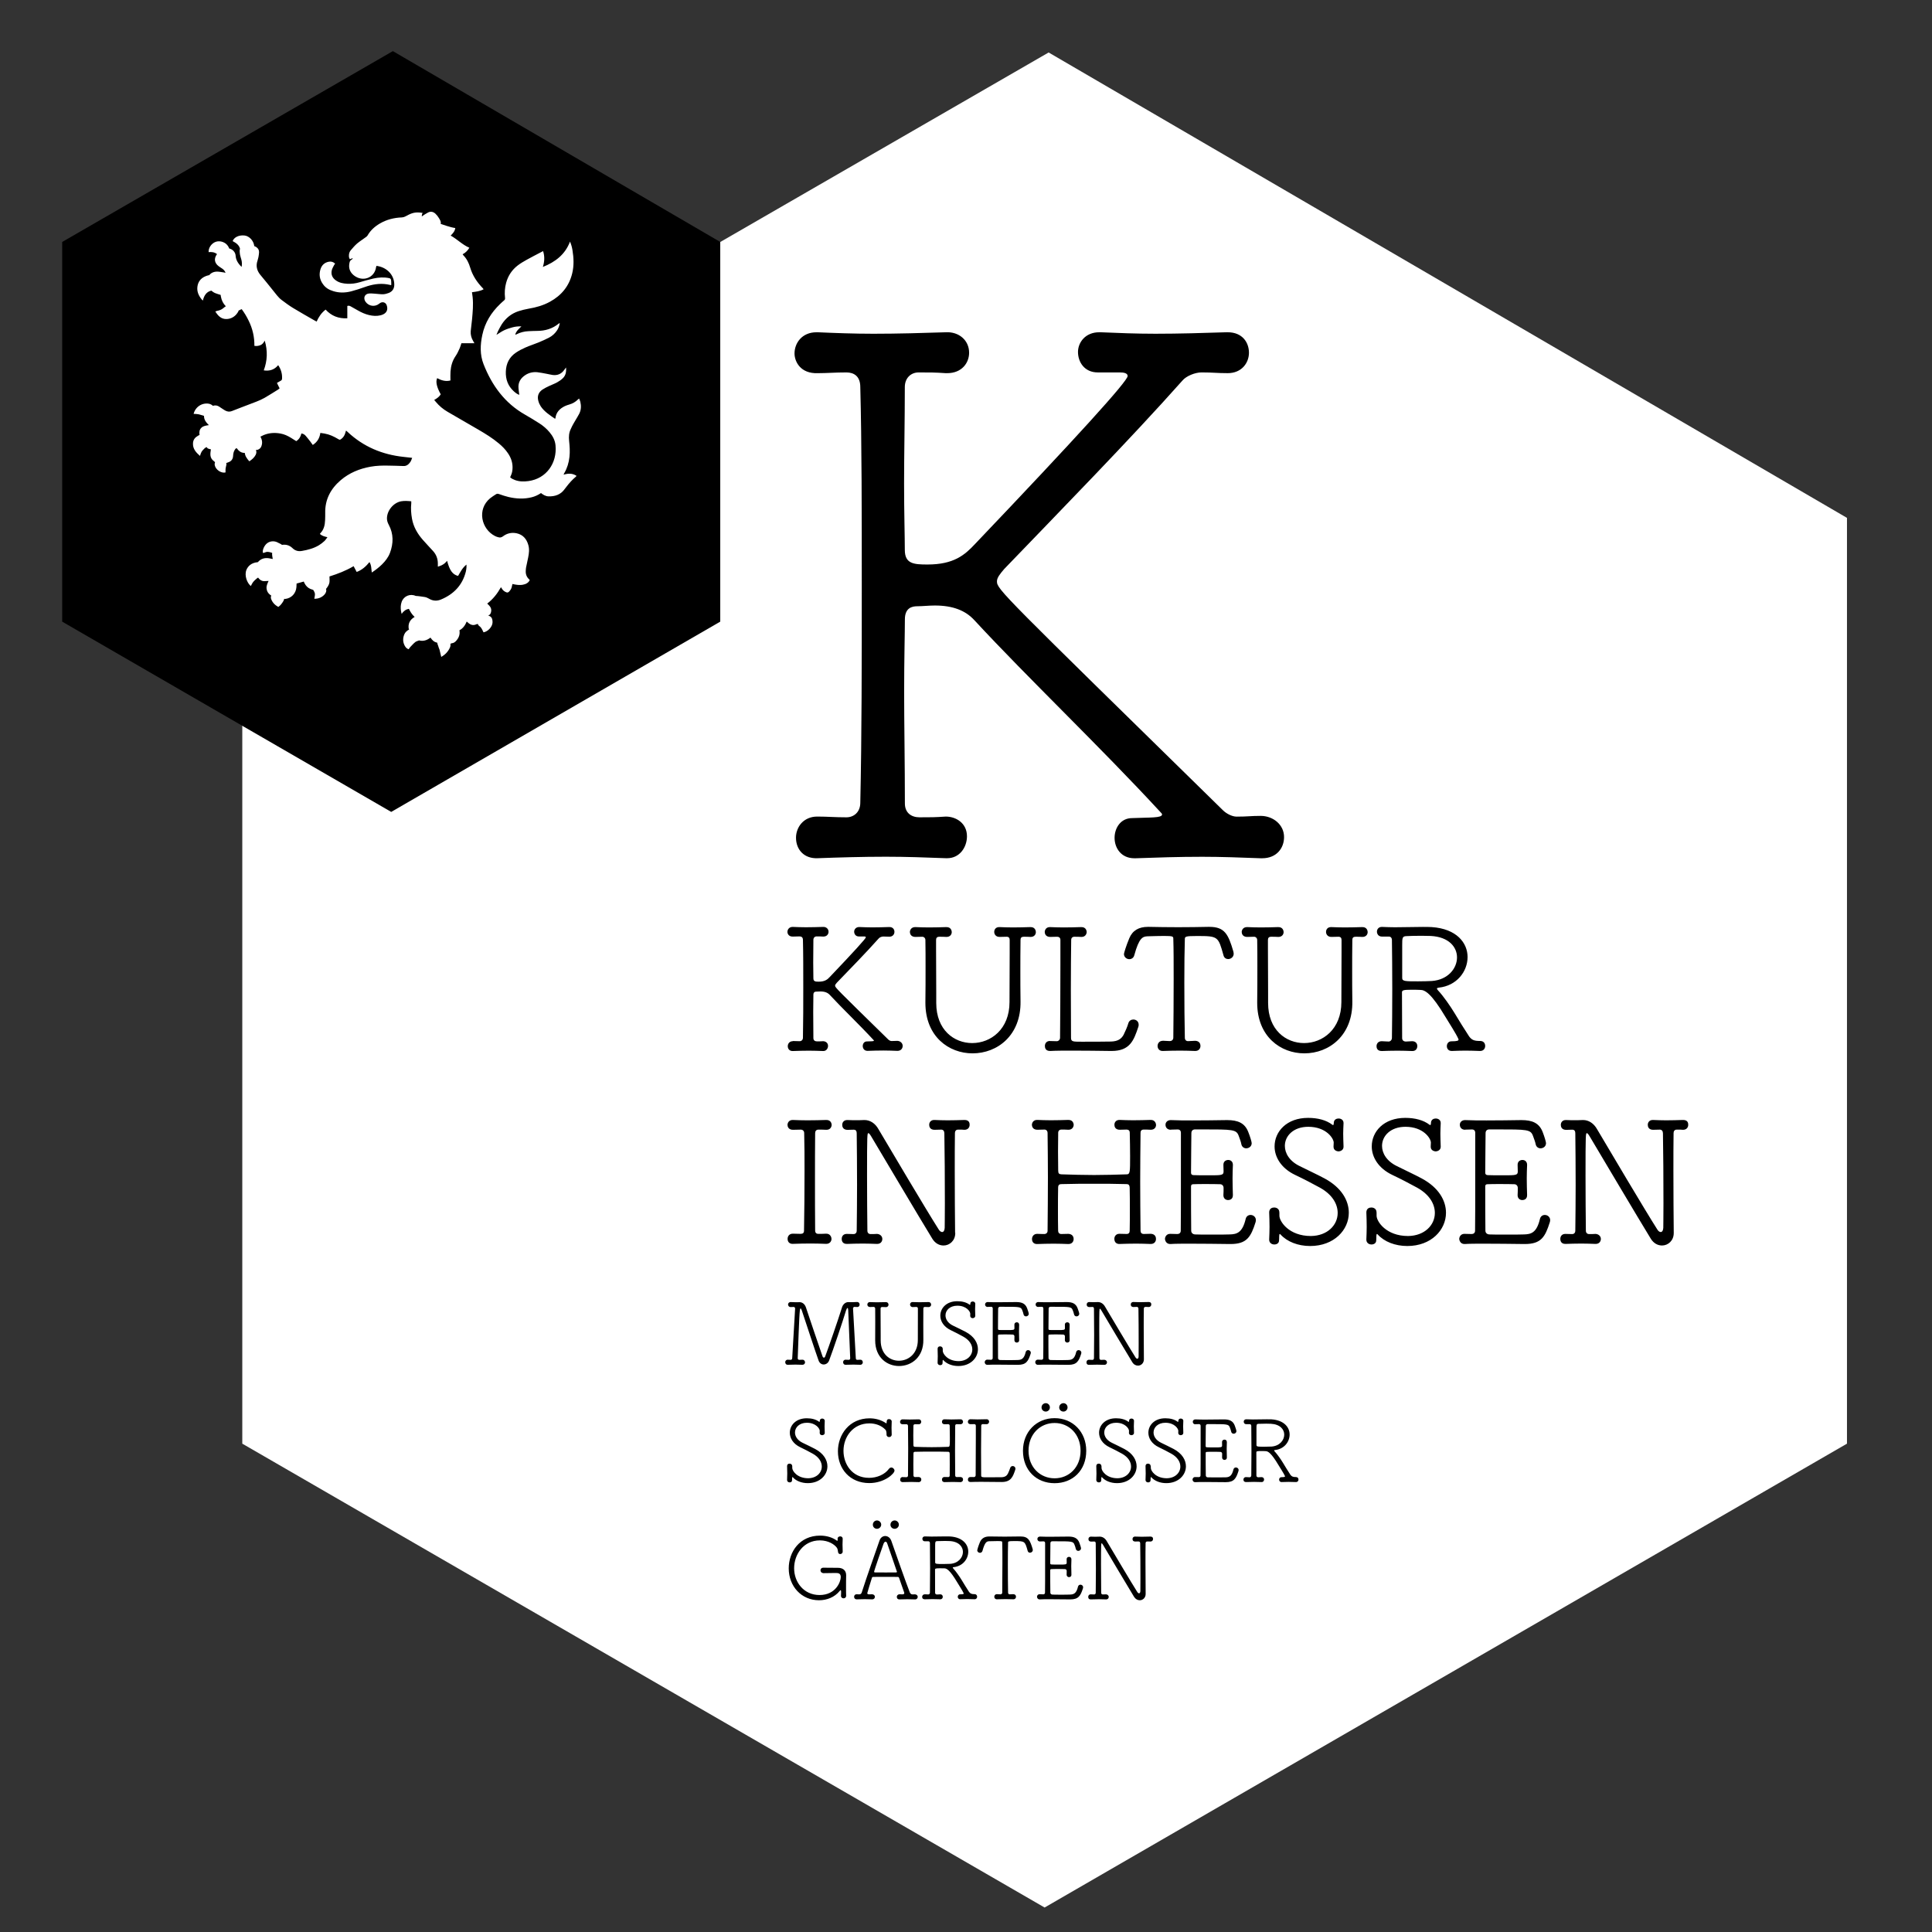
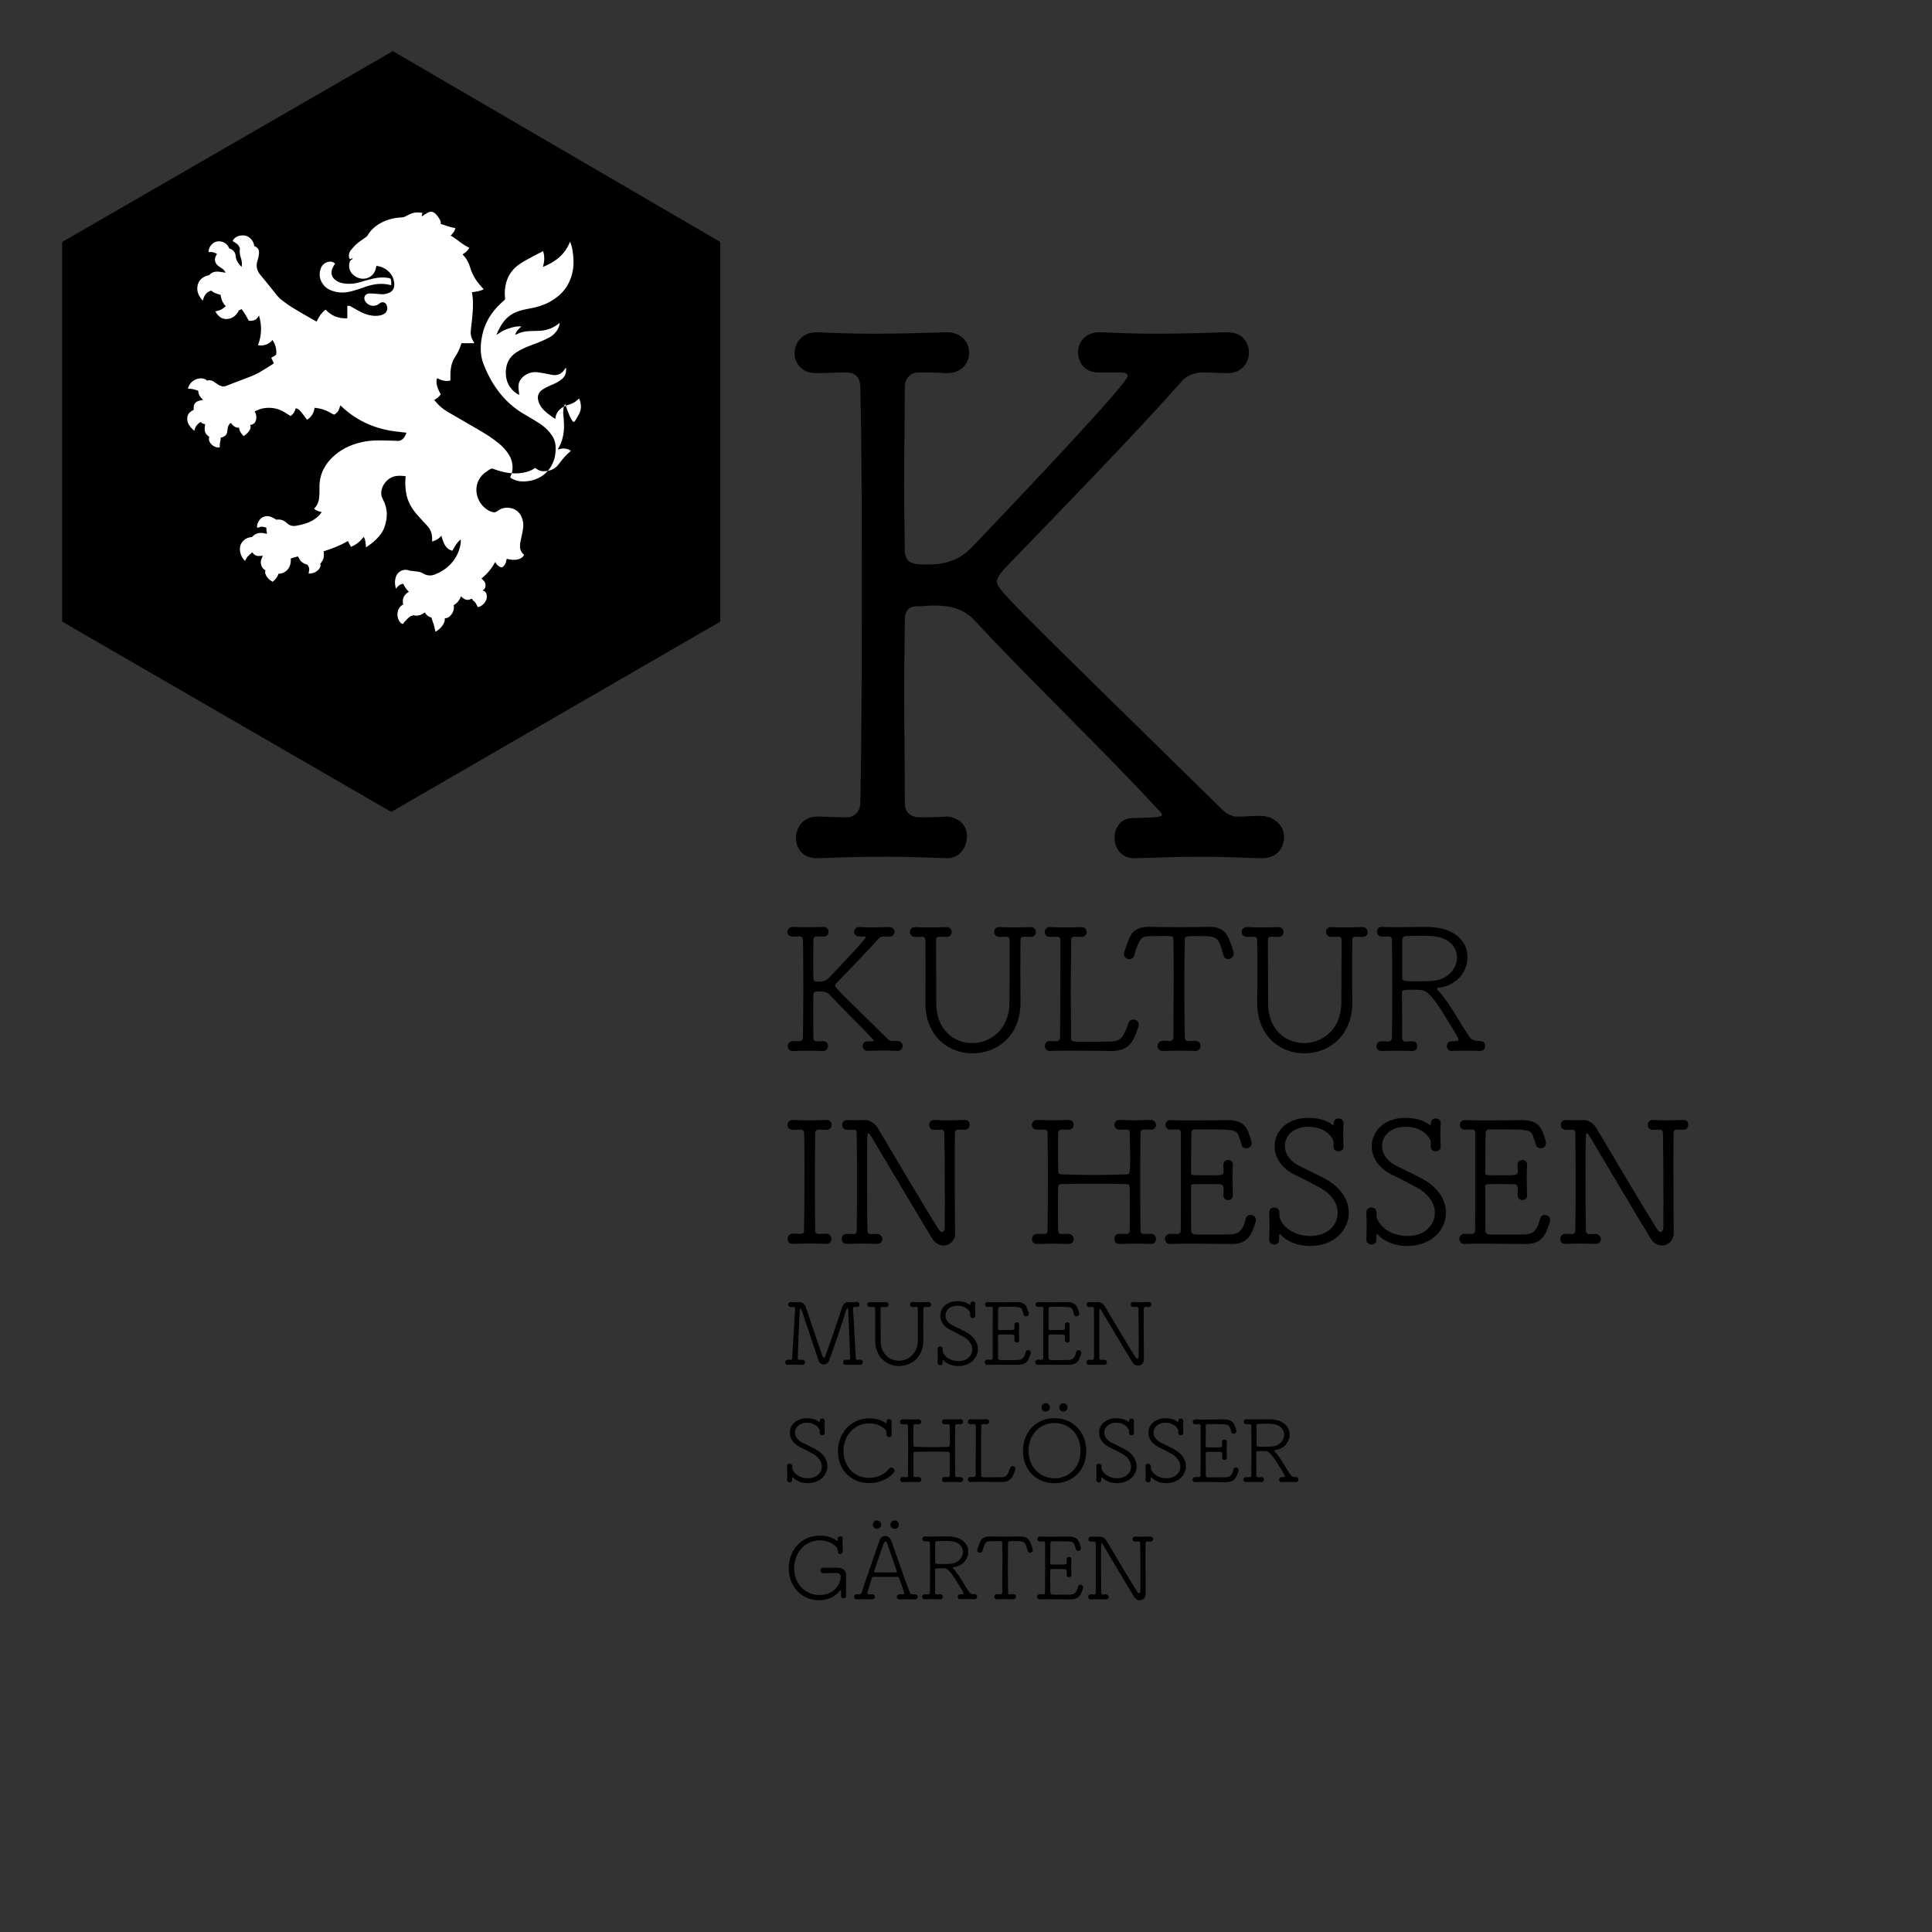
<svg xmlns="http://www.w3.org/2000/svg" xmlns:xlink="http://www.w3.org/1999/xlink" version="1.1" id="Ebene_1" x="0px" y="0px" viewBox="0 0 340.16 340.16" style="enable-background:new 0 0 340.16 340.16;" xml:space="preserve">
  <rect x="0" y="0" width="340.16" height="340.16" fill="#333333" stroke="none" />
  <style type="text/css">
	.st0{fill:#FFFFFF;}
	.st1{clip-path:url(#SVGID_2_);fill:#E6007E;}
	.st2{clip-path:url(#SVGID_4_);fill:#FFFFFF;}
	.st3{clip-path:url(#SVGID_4_);}
</style>
-   <polygon class="st0" points="42.66,91.18 42.66,254.18 183.92,335.85 325.19,254.18 325.19,91.18 184.63,9.24 " />
  <g>
    <defs>
      <rect id="SVGID_1_" x="10.95" y="9" width="314.24" height="326.85" />
    </defs>
    <clipPath id="SVGID_2_">
      <use xlink:href="#SVGID_1_" style="overflow:visible;" />
    </clipPath>
    <path class="st1" d="M58.98,51.45c1.03,0.32,2.09,0.3,3.12,0.04c0.81-0.2,1.61-0.47,2.39-0.76c1.27-0.46,2.56-0.69,3.91-0.48   c0.26,0.04,0.42,0.1,0.73,0.15c0.02-0.17,0.01-0.4,0-0.6c-0.02-0.36-0.04-0.56-0.36-0.63c-0.9-0.19-1.85-0.14-2.77,0.07   c-0.81,0.19-1.62,0.42-2.43,0.66c-0.71,0.21-1.42,0.3-2.15,0.26c-0.71-0.04-1.4-0.16-1.99-0.58c-0.62-0.44-0.9-1.04-0.72-1.79   c0.07-0.3,0.24-0.57,0.38-0.85c0.05-0.11,0.14-0.21,0.21-0.3c-0.33-0.3-0.7-0.42-1.12-0.34c-0.73,0.15-1.22,0.58-1.44,1.28   c-0.31,0.96-0.17,1.86,0.43,2.67C57.61,50.87,58.26,51.23,58.98,51.45" />
  </g>
  <polygon points="69.17,9 10.95,42.6 10.95,109.45 68.88,142.95 126.81,109.45 126.81,42.6 " />
  <g>
    <defs>
      <rect id="SVGID_3_" x="10.95" y="9" width="314.24" height="326.85" />
    </defs>
    <clipPath id="SVGID_4_">
      <use xlink:href="#SVGID_3_" style="overflow:visible;" />
    </clipPath>
-     <path class="st2" d="M101.31,74.01c0.22-0.38,0.46-0.75,0.66-1.14c0.35-0.67,0.38-1.39,0.21-2.12c-0.04-0.19-0.14-0.37-0.22-0.58   c-0.1,0.08-0.16,0.12-0.21,0.17c-0.43,0.43-0.93,0.71-1.51,0.88c-0.26,0.08-0.53,0.16-0.78,0.28c-0.9,0.44-1.56,1.09-1.67,2.15   c0,0.02-0.03,0.04-0.07,0.08c-0.91-0.63-1.86-1.23-2.5-2.17c-0.19-0.29-0.34-0.62-0.43-0.95c-0.24-0.85,0.01-1.54,0.74-2.03   c0.36-0.24,0.76-0.43,1.16-0.62c0.46-0.22,0.95-0.39,1.4-0.64c0.36-0.2,0.71-0.44,1-0.72c0.51-0.49,0.64-1.12,0.57-1.9   c-0.14,0.2-0.24,0.32-0.33,0.45c-0.5,0.7-1.19,0.98-2.03,0.87c-0.36-0.05-0.71-0.15-1.07-0.21c-0.55-0.1-1.1-0.22-1.66-0.28   c-0.73-0.06-1.43,0.09-2.05,0.49c-0.84,0.54-1.32,1.29-1.23,2.33c0.03,0.38,0.09,0.76,0.14,1.17c-0.38-0.13-0.68-0.37-0.97-0.63   c-1.02-0.93-1.45-2.1-1.4-3.47c0.05-1.41,0.61-2.55,1.79-3.34c0.52-0.35,1.08-0.64,1.65-0.89c0.77-0.34,1.57-0.59,2.35-0.91   c0.61-0.25,1.22-0.53,1.81-0.83c0.56-0.29,1.03-0.71,1.39-1.24c0.27-0.4,0.44-0.83,0.51-1.35c-0.09,0.06-0.15,0.08-0.19,0.12   c-1.1,0.9-2.39,1.28-3.8,1.28c-0.5,0-1,0.03-1.5,0.05c-0.75,0.03-1.46,0.21-2.13,0.55c-0.06,0.03-0.13,0.05-0.23,0.08   c0.17-0.67,0.67-1.05,1.1-1.48c-0.54-0.01-1.06,0.03-1.56,0.17c-0.49,0.13-0.99,0.29-1.45,0.5c-0.46,0.21-0.88,0.52-1.39,0.83   c0.12-0.28,0.19-0.49,0.29-0.69c0.2-0.39,0.4-0.78,0.63-1.15c0.72-1.12,1.7-1.91,2.96-2.33c0.58-0.19,1.18-0.33,1.78-0.44   c1.32-0.22,2.59-0.58,3.77-1.23c2-1.1,3.35-2.72,3.9-4.96c0.34-1.37,0.28-2.76,0.05-4.14c-0.08-0.49-0.21-0.98-0.43-1.48   c-0.87,2.3-2.62,3.6-4.78,4.46c0.29-0.93,0.35-1.84,0.04-2.79c-0.15,0.08-0.28,0.14-0.4,0.21c-0.83,0.44-1.67,0.86-2.49,1.32   c-0.55,0.31-1.09,0.62-1.58,1c-1.01,0.78-1.69,1.8-2.03,3.04c-0.24,0.87-0.3,1.75-0.2,2.65c0.03,0.21-0.02,0.35-0.19,0.48   c-0.23,0.19-0.45,0.4-0.67,0.61c-1.58,1.51-2.68,3.29-3.14,5.45c-0.37,1.73-0.44,3.47,0.22,5.15c1.47,3.74,3.72,6.85,7.29,8.88   c0.86,0.49,1.71,1.01,2.54,1.54c0.67,0.43,1.27,0.94,1.78,1.55c0.57,0.67,0.98,1.44,1.06,2.32c0.3,3.13-1.61,5.86-4.76,6.29   c-0.8,0.11-1.6,0.11-2.38-0.18c-0.31-0.12-0.62-0.26-0.85-0.49c0.1-0.24,0.22-0.45,0.28-0.68c0.07-0.22,0.11-0.46,0.13-0.7   c0.09-1.05-0.21-2.01-0.81-2.87c-0.44-0.65-0.98-1.2-1.58-1.7c-1.13-0.95-2.37-1.71-3.64-2.45c-1.8-1.04-3.6-2.09-5.4-3.13   c-0.79-0.46-1.48-1.04-2.06-1.74c-0.09-0.11-0.18-0.22-0.29-0.34c0.48-0.27,0.89-0.56,1.15-0.99c-0.71-1.28-0.92-2.22-0.63-2.85   c0.73,0.39,1.49,0.63,2.34,0.41c0-0.55-0.03-1.06,0.01-1.57c0.07-0.99,0.33-1.91,0.91-2.75c0.29-0.42,0.5-0.9,0.71-1.36   c0.12-0.27,0.19-0.56,0.3-0.88h2.29c-0.1-0.17-0.16-0.28-0.23-0.4c-0.31-0.53-0.47-1.11-0.42-1.73c0.06-0.69,0.17-1.37,0.23-2.05   c0.12-1.3,0.24-2.6,0.11-3.9c-0.03-0.3-0.08-0.59-0.12-0.9c0.71-0.09,1.41-0.17,2.05-0.52c-0.05-0.07-0.09-0.13-0.14-0.18   c-1.02-1.05-1.81-2.23-2.23-3.65c-0.23-0.78-0.59-1.52-1.17-2.12c-0.05-0.06-0.1-0.13-0.16-0.21c0.51-0.27,0.89-0.64,1.19-1.15   c-1.23-0.52-2.13-1.5-3.29-2.14c0.38-0.39,0.74-0.76,0.81-1.33c-0.85-0.1-2.57-0.73-2.57-0.73c0.09-0.4-0.08-0.63-0.31-1.02   c-0.16-0.28-0.37-0.54-0.6-0.76c-0.38-0.36-0.84-0.47-1.32-0.22c-0.38,0.2-0.75,0.44-1.1,0.69c0,0,0-0.5,0.18-0.61   c-0.04-0.03-0.55-0.07-0.58-0.08c-1.04-0.08-1.6,0.21-2.49,0.69c-0.2,0.1-0.39,0.16-0.6,0.17c-1.37,0.05-2.68,0.37-3.88,1.07   c-0.9,0.53-1.66,1.2-2.18,2.12c-0.06,0.11-0.18,0.2-0.29,0.28c-0.51,0.38-1.06,0.72-1.55,1.13c-0.4,0.35-0.75,0.76-1.1,1.17   c-0.2,0.23-0.31,0.52-0.33,0.83c-0.01,0.27-0.02,0.55,0.18,0.76c0.19-0.08,0.35-0.14,0.51-0.21c-0.04,0.05-0.1,0.2-0.15,0.24   c-0.23,0.13-0.35,0.24-0.42,0.49c-0.24,0.93-0.01,1.72,0.74,2.32c1.54,1.23,3.67,0.47,3.92-1.47c0.01-0.06,0.04-0.11,0.06-0.2   c0.21,0.04,0.41,0.06,0.6,0.12c1.54,0.43,2.55,1.71,2.54,3.2c0,0.69-0.32,1.18-0.95,1.44c-0.32,0.13-0.67,0.22-1.02,0.24   c-0.47,0.01-0.94-0.07-1.42-0.1c-0.36-0.02-0.73-0.07-1.08-0.03c-0.69,0.07-0.99,0.68-0.68,1.3c0.03,0.06,0.06,0.11,0.1,0.16   c0.55,0.78,1.63,0.94,2.38,0.34c0.04-0.03,0.08-0.06,0.12-0.09c0.44-0.33,1.02-0.18,1.21,0.34c0.23,0.64,0.1,1.24-0.54,1.58   c-0.16,0.09-0.34,0.15-0.52,0.2c-0.69,0.17-1.37,0.12-2.05-0.04c-0.7-0.17-1.35-0.46-1.97-0.82c-0.41-0.23-0.82-0.47-1.24-0.7   c-0.17-0.1-0.36-0.17-0.61-0.08v2.17c-1.53,0.08-2.8-0.41-3.82-1.53c-0.74,0.57-1.22,1.29-1.58,2.11   c-0.14-0.07-0.25-0.12-0.36-0.19c-1.27-0.73-2.55-1.45-3.8-2.21c-0.69-0.42-1.35-0.91-2-1.4c-0.31-0.23-0.58-0.52-0.82-0.81   c-0.61-0.74-1.19-1.49-1.79-2.23c-0.38-0.48-0.78-0.95-1.17-1.42c-0.6-0.75-0.79-1.58-0.46-2.5c0.06-0.19,0.11-0.39,0.15-0.58   c0.05-0.27,0.09-0.54,0.11-0.82c0.03-0.41-0.15-0.74-0.49-0.96c-0.12-0.08-0.23-0.12-0.35-0.17c-0.13-1.05-0.97-1.8-1.74-1.87   c-1.01-0.1-1.82,0.33-2.07,0.99c0.47,0.26,1.12,0.6,1.3,1.35c-0.04,0.11-0.06,0.23-0.06,0.39c0.01,0.22,0.02,0.45,0.06,0.67   c0.06,0.28,0.15,0.55,0.23,0.83c0.12,0.42,0.13,0.84,0.05,1.3c-0.62-0.57-1.01-1.25-1.05-1.94c-0.03-0.64-0.51-1.16-1.13-1.3   c-0.46-1.21-1.69-1.43-2.39-1.17c-0.74,0.27-1.29,1.07-1.24,1.81c0.46-0.05,1.04-0.02,1.48,0.35c-0.58,0.76-0.47,1.56,0.29,2.13   c0.21,0.16,0.44,0.29,0.65,0.44c0.24,0.17,0.45,0.39,0.56,0.73c-0.13-0.03-0.22-0.07-0.32-0.08c-0.41-0.05-0.82-0.15-1.22-0.14   c-0.61,0.02-1.08,0.27-1.36,0.67c-0.01-0.02-0.01-0.04-0.02-0.05c-1.39,0.32-1.91,1.14-2.03,2.01c-0.12,0.87,0.21,1.59,0.74,2.25   c0.06,0.07,0.13,0.13,0.22,0.22c0.17-0.75,0.55-1.55,1.49-1.75c0.21,0.19,0.46,0.35,0.74,0.46c0.29,0.12,0.59,0.19,0.9,0.29   c0.01,0.1,0.02,0.2,0.04,0.29c0.13,0.7,0.42,1.26,0.87,1.71c-0.15,0.08-0.33,0.24-0.44,0.33c-0.32,0.28-0.71,0.41-1.12,0.49   c-0.08,0.02-0.16,0.06-0.29,0.1c0.46,0.73,0.99,1.32,1.89,1.33c0.94,0.02,1.8-0.53,2.23-1.48c-0.01,0-0.04-0.01-0.06-0.01   c0.17-0.05,0.34-0.12,0.5-0.23c0.02-0.01,0.05,0,0.1,0c0.46,0.62,0.87,1.3,1.21,2.01c0.69,1.39,1.03,2.87,1.01,4.43   c0.39,0.07,0.73,0.01,1.06-0.12c0.35-0.14,0.56-0.42,0.76-0.8c0.54,1.81,0.47,3.52-0.17,5.24c1.05,0.16,1.89-0.13,2.54-0.92   c0.5,0.74,0.73,1.52,0.68,2.38c-0.01,0.16-0.06,0.26-0.19,0.34c-0.22,0.13-0.45,0.26-0.71,0.41c0.16,0.32,0.31,0.63,0.47,0.96   c-0.11,0.08-0.2,0.17-0.3,0.23c-0.79,0.49-1.57,0.99-2.37,1.45c-0.46,0.26-0.94,0.47-1.43,0.66c-0.89,0.35-1.78,0.68-2.67,1.02   c-0.55,0.21-1.1,0.43-1.65,0.64c-0.4,0.16-0.79,0.1-1.16-0.1c-0.2-0.11-0.38-0.24-0.57-0.36c-0.18-0.12-0.35-0.24-0.53-0.35   c-0.35-0.22-0.71-0.24-1.08-0.12c-0.11-0.16-0.48-0.33-0.65-0.36c-1.22-0.24-2.43,0.54-2.73,1.78c0.27,0.01,0.55,0.01,0.81,0.06   c0.26,0.04,0.76,0.22,1.02,0.29c0,0.15,0.01,0.3,0.05,0.45c0.09,0.33,0.28,0.62,0.51,0.87c0.08,0.09,0.17,0.18,0.29,0.31   c-0.49,0.08-0.94,0.12-1.29,0.44c-0.38,0.35-0.42,0.79-0.35,1.26c0.01,0,0.01,0.01,0.02,0.01c-0.18,0.09-0.37,0.21-0.47,0.28   c-0.43,0.27-0.67,0.67-0.7,1.18c-0.06,0.98,0.51,1.62,1.23,2.25c0.25-0.78,0.25-0.78,0.9-1.42c0.03-0.03,0.19-0.08,0.34-0.12   c0.01,0.2,0.13,0.23,0.41,0.32c0.08,0.02,0.17,0.04,0.27,0.06c-0.12,0.81-0.24,1.52,0.54,2.09c0.07,0.06,0.13,0.11,0.19,0.17   c-0.06,0.16-0.08,0.33-0.06,0.49c0.15,0.86,1.18,1.51,1.91,1.32c0-0.24-0.02-0.46,0.01-0.69c0.03-0.22,0.1-0.44,0.14-0.66   c0.01-0.08,0.02-0.18-0.01-0.25c-0.01-0.02-0.02-0.03-0.03-0.05c0.04-0.01,0.07-0.02,0.11-0.04c0.05-0.01,0.24-0.09,0.3-0.11   c0.49-0.17,0.78-0.55,0.81-1.1c0.02-0.37,0.08-0.72,0.27-1.04c0.09-0.15,0.17-0.31,0.37-0.33c0.35,0.51,0.74,0.77,1.21,0.82   c0.07-0.01,0.14,0,0.21,0.01c0.05,0.56,0.39,1.03,0.8,1.48c0.46-0.32,0.86-0.64,1.11-1.13c0.16-0.31,0.16-0.6,0.05-0.87   c0.08,0,0.17,0,0.28-0.02c0.33-0.12,0.53-0.28,0.66-0.58c0.24-0.59,0.18-1.17-0.15-1.74c0.22-0.1,0.4-0.21,0.6-0.29   c0.93-0.38,1.9-0.44,2.88-0.27c0.71,0.12,1.34,0.41,1.94,0.79c0.3,0.19,0.59,0.37,0.89,0.56c0.51-0.33,0.78-0.79,0.9-1.35   c0.34,0.03,0.57,0.2,0.76,0.41c0.28,0.32,0.54,0.66,0.8,0.99c0.15,0.19,0.29,0.4,0.45,0.62c0.79-0.51,1.21-1.21,1.33-2.12   c0.27,0.04,0.5,0.07,0.73,0.11c0.87,0.15,1.65,0.51,2.39,0.96c0.3,0.18,0.33,0.18,0.6-0.03c0.34-0.26,0.55-0.61,0.67-1.02   c0.04-0.14,0.08-0.28,0.12-0.41c0.06,0.02,0.08,0.02,0.1,0.04c0.08,0.06,0.15,0.13,0.22,0.2c2.77,2.59,6.08,3.97,9.82,4.37   c0.49,0.05,0.99,0.11,1.52,0.17c-0.12,0.28-0.19,0.55-0.34,0.75c-0.29,0.4-0.64,0.72-1.21,0.69c-0.85-0.05-1.71-0.04-2.56-0.07   c-1.08-0.03-2.16,0-3.22,0.19c-1.95,0.35-3.73,1.08-5.25,2.37c-1.78,1.52-2.79,3.42-2.73,5.81c0.01,0.4-0.01,0.8-0.02,1.2   c-0.03,0.89-0.21,1.72-0.87,2.37c-0.02,0.02-0.02,0.06-0.03,0.11c0.36,0.32,0.8,0.44,1.31,0.55c-0.2,0.26-0.33,0.49-0.52,0.67   c-0.31,0.28-0.63,0.54-0.98,0.75c-0.9,0.54-1.91,0.81-2.94,0.99c-0.67,0.13-1.23-0.01-1.72-0.49c-0.55-0.53-1.18-0.67-1.84-0.57   c-0.1-0.09-0.3-0.21-0.65-0.36c-0.62-0.38-1.4-0.35-1.95,0.06c-0.53,0.4-0.89,1.24-0.76,1.71c0.46,0.03,0.46-0.41,1.63,0   c-0.02,0.18-0.02,0.38,0.02,0.59c0.02,0.15,0.05,0.31,0.08,0.49c-0.26-0.05-0.46-0.1-0.67-0.13c-0.77-0.12-1.43,0.08-1.96,0.69   c-1.18,0.09-1.76,0.75-2.01,1.37c-0.38,0.97,0.11,2.28,0.78,2.83c0.14-0.25,0.25-0.51,0.43-0.73c0.18-0.23,0.42-0.42,0.67-0.64   c-0.01-0.02,0.1-0.07,0.19-0.11c0.11,0.15,0.23,0.28,0.36,0.38c0.22,0.16,0.46,0.25,0.74,0.24c0.24-0.01,0.47-0.02,0.74-0.04   c-0.19,0.43-0.4,0.83-0.36,1.3c0.04,0.49,0.26,0.87,0.65,1.16c0.06,0.04,0.12,0.07,0.17,0.1c-0.06,0.18-0.09,0.37-0.03,0.56   c0.22,0.66,0.67,1.12,1.28,1.46c0.4-0.28,0.67-0.65,0.9-1.05c0.07-0.12,0.11-0.25,0.14-0.38c0.06,0.01,0.12,0.01,0.19,0.02   c1.08-0.13,1.87-0.96,1.96-2.07c0.02-0.22,0.02-0.44,0.03-0.64c0.43-0.12,0.83-0.23,1.26-0.35c0.04,0.1,0.09,0.2,0.14,0.3   c0.23,0.45,0.56,0.8,1.03,1c0.06,0.03,0.32,0.12,0.5,0.17c0.11,0.19,0.25,0.4,0.29,0.64c0.05,0.29-0.06,0.6-0.1,0.92   c0.71,0.01,1.32-0.23,1.79-0.74c0.13-0.14,0.24-0.33,0.29-0.51c0.04-0.14,0.05-0.35-0.03-0.47c0.26-0.3,0.56-0.77,0.61-1.13   c0.05-0.35,0.01-0.71,0.01-1.08c1.47-0.46,2.9-1.01,4.25-1.81c0.19,0.35,0.36,0.68,0.54,1.02c0.94-0.35,1.63-0.97,2.25-1.74   c0.37,0.58,0.31,1.21,0.41,1.84c0.67-0.45,1.26-0.9,1.8-1.43c0.59-0.59,1.1-1.24,1.4-2.03c0.62-1.67,0.65-3.33-0.21-4.94   c-0.19-0.35-0.32-0.71-0.32-1.11c-0.01-1.38,1.12-2.77,2.48-3.03c0.6-0.11,1.19-0.06,1.8,0c0,0.13,0.01,0.24,0,0.35   c-0.1,0.92-0.03,1.83,0.13,2.73c0.26,1.42,0.96,2.63,1.9,3.7c0.59,0.67,1.2,1.31,1.8,1.97c0.58,0.63,0.85,1.38,0.85,2.23   c0,0.16,0,0.31,0,0.53c0.26-0.1,0.47-0.15,0.65-0.24c0.19-0.09,0.37-0.21,0.54-0.34c0.16-0.13,0.28-0.29,0.44-0.45   c0.44,1.69,0.96,2.41,1.93,2.66c0.41-0.69,0.77-1.44,1.48-2c0,0.21,0.01,0.35,0,0.49c-0.03,0.25-0.05,0.5-0.11,0.74   c-0.6,2.41-2.15,4-4.4,4.93c-0.73,0.3-1.44,0.24-2.12-0.17c-0.22-0.13-0.48-0.24-0.73-0.28c-0.46-0.06-1.04-0.17-1.58-0.19   c-0.98-0.45-2.11,0.03-2.47,1.04c-0.19,0.52-0.2,1.05-0.12,1.59c0.02,0.15,0.06,0.3,0.11,0.53c0.35-0.5,0.76-0.79,1.28-0.89   c0.22,0.46,0.49,0.88,0.73,1.14c0.08,0.09,0.17,0.18,0.28,0.29c-0.86,0.5-1.21,1.22-1.02,2.19c0.04-0.01,0.08,0,0.12-0.01   c-0.4,0.19-0.74,0.49-0.9,0.85c-0.3,0.69-0.3,1.39,0.07,2.06c0.14,0.26,0.34,0.49,0.68,0.6c0.1-0.15,0.18-0.28,0.28-0.39   c0.3-0.31,0.59-0.65,0.93-0.91c0.14-0.1,0.41-0.17,0.62-0.26c0.75,0.2,1.41-0.03,2.01-0.49c0.3,0.45,0.64,0.79,1.17,0.88   c0.03,0.07,0.05,0.14,0.07,0.21c0,0.05,0.01,0.11,0.04,0.17c0.02,0.04,0.03,0.08,0.05,0.11c0.09,0.3,0.17,0.55,0.26,0.74   c0.11,0.42,0.2,0.84,0.31,1.29c0.69-0.4,1.21-0.93,1.53-1.66c0.1-0.22,0.11-0.42,0.08-0.63c0.07-0.06,0.13-0.1,0.21-0.11   c0.39-0.03,0.64-0.24,0.85-0.49c0.45-0.52,0.65-1.11,0.53-1.8c0.64-0.34,1.01-0.89,1.28-1.54c0.51,0.47,1.01,0.83,1.73,0.47   c0.09-0.02,0.16-0.03,0.23-0.05c0.03,0.14,0.1,0.26,0.24,0.36c0.27,0.18,0.43,0.44,0.57,0.73c0.07,0.13,0.13,0.26,0.19,0.39   c0.8-0.13,1.59-1.02,1.59-1.78c0-0.41-0.07-0.84-0.46-1.05c-0.1-0.05-0.19-0.09-0.28-0.13c0.07-0.07,0.16-0.13,0.27-0.16   c0.18-0.25,0.24-0.51,0.24-0.79c-0.01-0.51-0.36-0.82-0.71-1.15c1.03-0.79,1.79-1.76,2.42-2.89c0.09,0.15,0.15,0.24,0.21,0.33   c0.18,0.27,0.43,0.45,0.73,0.57c0.18,0.07,0.33,0.04,0.47-0.1c0.23-0.24,0.42-0.5,0.49-0.83c0.04-0.17,0.08-0.34,0.12-0.53   c0.16,0.03,0.31,0.06,0.45,0.09c0.46,0.08,0.92,0.13,1.38,0.04c0.52-0.1,0.97-0.31,1.22-0.81c-0.04-0.05-0.05-0.08-0.08-0.11   c-0.47-0.42-0.67-0.95-0.62-1.58c0.02-0.17,0.01-0.35,0.05-0.53c0.12-0.59,0.24-1.17,0.37-1.76c0.15-0.73,0.24-1.47,0.03-2.2   c-0.3-1.07-0.95-1.83-2.06-2.07c-0.85-0.18-1.69-0.01-2.39,0.53c-0.31,0.24-0.58,0.25-0.9,0.15c-0.17-0.05-0.34-0.1-0.49-0.18   c-2.44-1.22-3.24-4.71-0.89-6.66c0.32-0.26,0.68-0.47,1.02-0.7c0.18-0.12,0.35-0.12,0.56-0.04c0.54,0.19,1.09,0.38,1.65,0.51   c1.36,0.32,2.73,0.39,4.1,0.05c0.59-0.15,1.13-0.4,1.63-0.74c0.39,0.31,0.81,0.56,1.3,0.58c1.17,0.04,2.18-0.3,2.88-1.3   c0.09-0.12,0.19-0.24,0.28-0.36c0.5-0.66,1.05-1.28,1.69-1.81c0.04-0.04,0.07-0.09,0.11-0.14c-0.73-0.48-1.48-0.45-2.26-0.21   c0.01-0.06,0.01-0.08,0.01-0.1c0.03-0.06,0.06-0.11,0.09-0.17c0.51-0.88,0.8-1.83,0.91-2.84c0.11-0.96,0.04-1.9-0.06-2.85   c-0.08-0.73-0.03-1.43,0.3-2.09C100.79,74.86,101.06,74.44,101.31,74.01" />
+     <path class="st2" d="M101.31,74.01c0.22-0.38,0.46-0.75,0.66-1.14c0.35-0.67,0.38-1.39,0.21-2.12c-0.04-0.19-0.14-0.37-0.22-0.58   c-0.1,0.08-0.16,0.12-0.21,0.17c-0.43,0.43-0.93,0.71-1.51,0.88c-0.26,0.08-0.53,0.16-0.78,0.28c-0.9,0.44-1.56,1.09-1.67,2.15   c0,0.02-0.03,0.04-0.07,0.08c-0.91-0.63-1.86-1.23-2.5-2.17c-0.19-0.29-0.34-0.62-0.43-0.95c-0.24-0.85,0.01-1.54,0.74-2.03   c0.36-0.24,0.76-0.43,1.16-0.62c0.46-0.22,0.95-0.39,1.4-0.64c0.36-0.2,0.71-0.44,1-0.72c0.51-0.49,0.64-1.12,0.57-1.9   c-0.14,0.2-0.24,0.32-0.33,0.45c-0.5,0.7-1.19,0.98-2.03,0.87c-0.36-0.05-0.71-0.15-1.07-0.21c-0.55-0.1-1.1-0.22-1.66-0.28   c-0.73-0.06-1.43,0.09-2.05,0.49c-0.84,0.54-1.32,1.29-1.23,2.33c0.03,0.38,0.09,0.76,0.14,1.17c-0.38-0.13-0.68-0.37-0.97-0.63   c-1.02-0.93-1.45-2.1-1.4-3.47c0.05-1.41,0.61-2.55,1.79-3.34c0.52-0.35,1.08-0.64,1.65-0.89c0.77-0.34,1.57-0.59,2.35-0.91   c0.61-0.25,1.22-0.53,1.81-0.83c0.56-0.29,1.03-0.71,1.39-1.24c0.27-0.4,0.44-0.83,0.51-1.35c-0.09,0.06-0.15,0.08-0.19,0.12   c-1.1,0.9-2.39,1.28-3.8,1.28c-0.5,0-1,0.03-1.5,0.05c-0.75,0.03-1.46,0.21-2.13,0.55c-0.06,0.03-0.13,0.05-0.23,0.08   c0.17-0.67,0.67-1.05,1.1-1.48c-0.54-0.01-1.06,0.03-1.56,0.17c-0.49,0.13-0.99,0.29-1.45,0.5c-0.46,0.21-0.88,0.52-1.39,0.83   c0.12-0.28,0.19-0.49,0.29-0.69c0.2-0.39,0.4-0.78,0.63-1.15c0.72-1.12,1.7-1.91,2.96-2.33c0.58-0.19,1.18-0.33,1.78-0.44   c1.32-0.22,2.59-0.58,3.77-1.23c2-1.1,3.35-2.72,3.9-4.96c0.34-1.37,0.28-2.76,0.05-4.14c-0.08-0.49-0.21-0.98-0.43-1.48   c-0.87,2.3-2.62,3.6-4.78,4.46c0.29-0.93,0.35-1.84,0.04-2.79c-0.15,0.08-0.28,0.14-0.4,0.21c-0.83,0.44-1.67,0.86-2.49,1.32   c-0.55,0.31-1.09,0.62-1.58,1c-1.01,0.78-1.69,1.8-2.03,3.04c-0.24,0.87-0.3,1.75-0.2,2.65c0.03,0.21-0.02,0.35-0.19,0.48   c-0.23,0.19-0.45,0.4-0.67,0.61c-1.58,1.51-2.68,3.29-3.14,5.45c-0.37,1.73-0.44,3.47,0.22,5.15c1.47,3.74,3.72,6.85,7.29,8.88   c0.86,0.49,1.71,1.01,2.54,1.54c0.67,0.43,1.27,0.94,1.78,1.55c0.57,0.67,0.98,1.44,1.06,2.32c0.3,3.13-1.61,5.86-4.76,6.29   c-0.8,0.11-1.6,0.11-2.38-0.18c-0.31-0.12-0.62-0.26-0.85-0.49c0.1-0.24,0.22-0.45,0.28-0.68c0.07-0.22,0.11-0.46,0.13-0.7   c0.09-1.05-0.21-2.01-0.81-2.87c-0.44-0.65-0.98-1.2-1.58-1.7c-1.13-0.95-2.37-1.71-3.64-2.45c-1.8-1.04-3.6-2.09-5.4-3.13   c-0.79-0.46-1.48-1.04-2.06-1.74c-0.09-0.11-0.18-0.22-0.29-0.34c0.48-0.27,0.89-0.56,1.15-0.99c-0.71-1.28-0.92-2.22-0.63-2.85   c0.73,0.39,1.49,0.63,2.34,0.41c0-0.55-0.03-1.06,0.01-1.57c0.07-0.99,0.33-1.91,0.91-2.75c0.29-0.42,0.5-0.9,0.71-1.36   c0.12-0.27,0.19-0.56,0.3-0.88h2.29c-0.1-0.17-0.16-0.28-0.23-0.4c-0.31-0.53-0.47-1.11-0.42-1.73c0.06-0.69,0.17-1.37,0.23-2.05   c0.12-1.3,0.24-2.6,0.11-3.9c-0.03-0.3-0.08-0.59-0.12-0.9c0.71-0.09,1.41-0.17,2.05-0.52c-0.05-0.07-0.09-0.13-0.14-0.18   c-1.02-1.05-1.81-2.23-2.23-3.65c-0.23-0.78-0.59-1.52-1.17-2.12c-0.05-0.06-0.1-0.13-0.16-0.21c0.51-0.27,0.89-0.64,1.19-1.15   c-1.23-0.52-2.13-1.5-3.29-2.14c0.38-0.39,0.74-0.76,0.81-1.33c-0.85-0.1-2.57-0.73-2.57-0.73c0.09-0.4-0.08-0.63-0.31-1.02   c-0.16-0.28-0.37-0.54-0.6-0.76c-0.38-0.36-0.84-0.47-1.32-0.22c-0.38,0.2-0.75,0.44-1.1,0.69c0,0,0-0.5,0.18-0.61   c-0.04-0.03-0.55-0.07-0.58-0.08c-1.04-0.08-1.6,0.21-2.49,0.69c-0.2,0.1-0.39,0.16-0.6,0.17c-1.37,0.05-2.68,0.37-3.88,1.07   c-0.9,0.53-1.66,1.2-2.18,2.12c-0.06,0.11-0.18,0.2-0.29,0.28c-0.51,0.38-1.06,0.72-1.55,1.13c-0.4,0.35-0.75,0.76-1.1,1.17   c-0.2,0.23-0.31,0.52-0.33,0.83c-0.01,0.27-0.02,0.55,0.18,0.76c0.19-0.08,0.35-0.14,0.51-0.21c-0.04,0.05-0.1,0.2-0.15,0.24   c-0.23,0.13-0.35,0.24-0.42,0.49c-0.24,0.93-0.01,1.72,0.74,2.32c1.54,1.23,3.67,0.47,3.92-1.47c0.01-0.06,0.04-0.11,0.06-0.2   c0.21,0.04,0.41,0.06,0.6,0.12c1.54,0.43,2.55,1.71,2.54,3.2c0,0.69-0.32,1.18-0.95,1.44c-0.32,0.13-0.67,0.22-1.02,0.24   c-0.47,0.01-0.94-0.07-1.42-0.1c-0.36-0.02-0.73-0.07-1.08-0.03c-0.69,0.07-0.99,0.68-0.68,1.3c0.03,0.06,0.06,0.11,0.1,0.16   c0.55,0.78,1.63,0.94,2.38,0.34c0.04-0.03,0.08-0.06,0.12-0.09c0.44-0.33,1.02-0.18,1.21,0.34c0.23,0.64,0.1,1.24-0.54,1.58   c-0.16,0.09-0.34,0.15-0.52,0.2c-0.69,0.17-1.37,0.12-2.05-0.04c-0.7-0.17-1.35-0.46-1.97-0.82c-0.41-0.23-0.82-0.47-1.24-0.7   c-0.17-0.1-0.36-0.17-0.61-0.08v2.17c-1.53,0.08-2.8-0.41-3.82-1.53c-0.74,0.57-1.22,1.29-1.58,2.11   c-0.14-0.07-0.25-0.12-0.36-0.19c-1.27-0.73-2.55-1.45-3.8-2.21c-0.69-0.42-1.35-0.91-2-1.4c-0.31-0.23-0.58-0.52-0.82-0.81   c-0.61-0.74-1.19-1.49-1.79-2.23c-0.38-0.48-0.78-0.95-1.17-1.42c-0.6-0.75-0.79-1.58-0.46-2.5c0.06-0.19,0.11-0.39,0.15-0.58   c0.05-0.27,0.09-0.54,0.11-0.82c0.03-0.41-0.15-0.74-0.49-0.96c-0.12-0.08-0.23-0.12-0.35-0.17c-0.13-1.05-0.97-1.8-1.74-1.87   c-1.01-0.1-1.82,0.33-2.07,0.99c0.47,0.26,1.12,0.6,1.3,1.35c-0.04,0.11-0.06,0.23-0.06,0.39c0.01,0.22,0.02,0.45,0.06,0.67   c0.06,0.28,0.15,0.55,0.23,0.83c0.12,0.42,0.13,0.84,0.05,1.3c-0.62-0.57-1.01-1.25-1.05-1.94c-0.03-0.64-0.51-1.16-1.13-1.3   c-0.46-1.21-1.69-1.43-2.39-1.17c-0.74,0.27-1.29,1.07-1.24,1.81c0.46-0.05,1.04-0.02,1.48,0.35c-0.58,0.76-0.47,1.56,0.29,2.13   c0.21,0.16,0.44,0.29,0.65,0.44c0.24,0.17,0.45,0.39,0.56,0.73c-0.13-0.03-0.22-0.07-0.32-0.08c-0.41-0.05-0.82-0.15-1.22-0.14   c-0.61,0.02-1.08,0.27-1.36,0.67c-0.01-0.02-0.01-0.04-0.02-0.05c-1.39,0.32-1.91,1.14-2.03,2.01c-0.12,0.87,0.21,1.59,0.74,2.25   c0.06,0.07,0.13,0.13,0.22,0.22c0.17-0.75,0.55-1.55,1.49-1.75c0.21,0.19,0.46,0.35,0.74,0.46c0.29,0.12,0.59,0.19,0.9,0.29   c0.01,0.1,0.02,0.2,0.04,0.29c0.13,0.7,0.42,1.26,0.87,1.71c-0.15,0.08-0.33,0.24-0.44,0.33c-0.32,0.28-0.71,0.41-1.12,0.49   c-0.08,0.02-0.16,0.06-0.29,0.1c0.46,0.73,0.99,1.32,1.89,1.33c0.94,0.02,1.8-0.53,2.23-1.48c-0.01,0-0.04-0.01-0.06-0.01   c0.17-0.05,0.34-0.12,0.5-0.23c0.02-0.01,0.05,0,0.1,0c0.46,0.62,0.87,1.3,1.21,2.01c0.39,0.07,0.73,0.01,1.06-0.12c0.35-0.14,0.56-0.42,0.76-0.8c0.54,1.81,0.47,3.52-0.17,5.24c1.05,0.16,1.89-0.13,2.54-0.92   c0.5,0.74,0.73,1.52,0.68,2.38c-0.01,0.16-0.06,0.26-0.19,0.34c-0.22,0.13-0.45,0.26-0.71,0.41c0.16,0.32,0.31,0.63,0.47,0.96   c-0.11,0.08-0.2,0.17-0.3,0.23c-0.79,0.49-1.57,0.99-2.37,1.45c-0.46,0.26-0.94,0.47-1.43,0.66c-0.89,0.35-1.78,0.68-2.67,1.02   c-0.55,0.21-1.1,0.43-1.65,0.64c-0.4,0.16-0.79,0.1-1.16-0.1c-0.2-0.11-0.38-0.24-0.57-0.36c-0.18-0.12-0.35-0.24-0.53-0.35   c-0.35-0.22-0.71-0.24-1.08-0.12c-0.11-0.16-0.48-0.33-0.65-0.36c-1.22-0.24-2.43,0.54-2.73,1.78c0.27,0.01,0.55,0.01,0.81,0.06   c0.26,0.04,0.76,0.22,1.02,0.29c0,0.15,0.01,0.3,0.05,0.45c0.09,0.33,0.28,0.62,0.51,0.87c0.08,0.09,0.17,0.18,0.29,0.31   c-0.49,0.08-0.94,0.12-1.29,0.44c-0.38,0.35-0.42,0.79-0.35,1.26c0.01,0,0.01,0.01,0.02,0.01c-0.18,0.09-0.37,0.21-0.47,0.28   c-0.43,0.27-0.67,0.67-0.7,1.18c-0.06,0.98,0.51,1.62,1.23,2.25c0.25-0.78,0.25-0.78,0.9-1.42c0.03-0.03,0.19-0.08,0.34-0.12   c0.01,0.2,0.13,0.23,0.41,0.32c0.08,0.02,0.17,0.04,0.27,0.06c-0.12,0.81-0.24,1.52,0.54,2.09c0.07,0.06,0.13,0.11,0.19,0.17   c-0.06,0.16-0.08,0.33-0.06,0.49c0.15,0.86,1.18,1.51,1.91,1.32c0-0.24-0.02-0.46,0.01-0.69c0.03-0.22,0.1-0.44,0.14-0.66   c0.01-0.08,0.02-0.18-0.01-0.25c-0.01-0.02-0.02-0.03-0.03-0.05c0.04-0.01,0.07-0.02,0.11-0.04c0.05-0.01,0.24-0.09,0.3-0.11   c0.49-0.17,0.78-0.55,0.81-1.1c0.02-0.37,0.08-0.72,0.27-1.04c0.09-0.15,0.17-0.31,0.37-0.33c0.35,0.51,0.74,0.77,1.21,0.82   c0.07-0.01,0.14,0,0.21,0.01c0.05,0.56,0.39,1.03,0.8,1.48c0.46-0.32,0.86-0.64,1.11-1.13c0.16-0.31,0.16-0.6,0.05-0.87   c0.08,0,0.17,0,0.28-0.02c0.33-0.12,0.53-0.28,0.66-0.58c0.24-0.59,0.18-1.17-0.15-1.74c0.22-0.1,0.4-0.21,0.6-0.29   c0.93-0.38,1.9-0.44,2.88-0.27c0.71,0.12,1.34,0.41,1.94,0.79c0.3,0.19,0.59,0.37,0.89,0.56c0.51-0.33,0.78-0.79,0.9-1.35   c0.34,0.03,0.57,0.2,0.76,0.41c0.28,0.32,0.54,0.66,0.8,0.99c0.15,0.19,0.29,0.4,0.45,0.62c0.79-0.51,1.21-1.21,1.33-2.12   c0.27,0.04,0.5,0.07,0.73,0.11c0.87,0.15,1.65,0.51,2.39,0.96c0.3,0.18,0.33,0.18,0.6-0.03c0.34-0.26,0.55-0.61,0.67-1.02   c0.04-0.14,0.08-0.28,0.12-0.41c0.06,0.02,0.08,0.02,0.1,0.04c0.08,0.06,0.15,0.13,0.22,0.2c2.77,2.59,6.08,3.97,9.82,4.37   c0.49,0.05,0.99,0.11,1.52,0.17c-0.12,0.28-0.19,0.55-0.34,0.75c-0.29,0.4-0.64,0.72-1.21,0.69c-0.85-0.05-1.71-0.04-2.56-0.07   c-1.08-0.03-2.16,0-3.22,0.19c-1.95,0.35-3.73,1.08-5.25,2.37c-1.78,1.52-2.79,3.42-2.73,5.81c0.01,0.4-0.01,0.8-0.02,1.2   c-0.03,0.89-0.21,1.72-0.87,2.37c-0.02,0.02-0.02,0.06-0.03,0.11c0.36,0.32,0.8,0.44,1.31,0.55c-0.2,0.26-0.33,0.49-0.52,0.67   c-0.31,0.28-0.63,0.54-0.98,0.75c-0.9,0.54-1.91,0.81-2.94,0.99c-0.67,0.13-1.23-0.01-1.72-0.49c-0.55-0.53-1.18-0.67-1.84-0.57   c-0.1-0.09-0.3-0.21-0.65-0.36c-0.62-0.38-1.4-0.35-1.95,0.06c-0.53,0.4-0.89,1.24-0.76,1.71c0.46,0.03,0.46-0.41,1.63,0   c-0.02,0.18-0.02,0.38,0.02,0.59c0.02,0.15,0.05,0.31,0.08,0.49c-0.26-0.05-0.46-0.1-0.67-0.13c-0.77-0.12-1.43,0.08-1.96,0.69   c-1.18,0.09-1.76,0.75-2.01,1.37c-0.38,0.97,0.11,2.28,0.78,2.83c0.14-0.25,0.25-0.51,0.43-0.73c0.18-0.23,0.42-0.42,0.67-0.64   c-0.01-0.02,0.1-0.07,0.19-0.11c0.11,0.15,0.23,0.28,0.36,0.38c0.22,0.16,0.46,0.25,0.74,0.24c0.24-0.01,0.47-0.02,0.74-0.04   c-0.19,0.43-0.4,0.83-0.36,1.3c0.04,0.49,0.26,0.87,0.65,1.16c0.06,0.04,0.12,0.07,0.17,0.1c-0.06,0.18-0.09,0.37-0.03,0.56   c0.22,0.66,0.67,1.12,1.28,1.46c0.4-0.28,0.67-0.65,0.9-1.05c0.07-0.12,0.11-0.25,0.14-0.38c0.06,0.01,0.12,0.01,0.19,0.02   c1.08-0.13,1.87-0.96,1.96-2.07c0.02-0.22,0.02-0.44,0.03-0.64c0.43-0.12,0.83-0.23,1.26-0.35c0.04,0.1,0.09,0.2,0.14,0.3   c0.23,0.45,0.56,0.8,1.03,1c0.06,0.03,0.32,0.12,0.5,0.17c0.11,0.19,0.25,0.4,0.29,0.64c0.05,0.29-0.06,0.6-0.1,0.92   c0.71,0.01,1.32-0.23,1.79-0.74c0.13-0.14,0.24-0.33,0.29-0.51c0.04-0.14,0.05-0.35-0.03-0.47c0.26-0.3,0.56-0.77,0.61-1.13   c0.05-0.35,0.01-0.71,0.01-1.08c1.47-0.46,2.9-1.01,4.25-1.81c0.19,0.35,0.36,0.68,0.54,1.02c0.94-0.35,1.63-0.97,2.25-1.74   c0.37,0.58,0.31,1.21,0.41,1.84c0.67-0.45,1.26-0.9,1.8-1.43c0.59-0.59,1.1-1.24,1.4-2.03c0.62-1.67,0.65-3.33-0.21-4.94   c-0.19-0.35-0.32-0.71-0.32-1.11c-0.01-1.38,1.12-2.77,2.48-3.03c0.6-0.11,1.19-0.06,1.8,0c0,0.13,0.01,0.24,0,0.35   c-0.1,0.92-0.03,1.83,0.13,2.73c0.26,1.42,0.96,2.63,1.9,3.7c0.59,0.67,1.2,1.31,1.8,1.97c0.58,0.63,0.85,1.38,0.85,2.23   c0,0.16,0,0.31,0,0.53c0.26-0.1,0.47-0.15,0.65-0.24c0.19-0.09,0.37-0.21,0.54-0.34c0.16-0.13,0.28-0.29,0.44-0.45   c0.44,1.69,0.96,2.41,1.93,2.66c0.41-0.69,0.77-1.44,1.48-2c0,0.21,0.01,0.35,0,0.49c-0.03,0.25-0.05,0.5-0.11,0.74   c-0.6,2.41-2.15,4-4.4,4.93c-0.73,0.3-1.44,0.24-2.12-0.17c-0.22-0.13-0.48-0.24-0.73-0.28c-0.46-0.06-1.04-0.17-1.58-0.19   c-0.98-0.45-2.11,0.03-2.47,1.04c-0.19,0.52-0.2,1.05-0.12,1.59c0.02,0.15,0.06,0.3,0.11,0.53c0.35-0.5,0.76-0.79,1.28-0.89   c0.22,0.46,0.49,0.88,0.73,1.14c0.08,0.09,0.17,0.18,0.28,0.29c-0.86,0.5-1.21,1.22-1.02,2.19c0.04-0.01,0.08,0,0.12-0.01   c-0.4,0.19-0.74,0.49-0.9,0.85c-0.3,0.69-0.3,1.39,0.07,2.06c0.14,0.26,0.34,0.49,0.68,0.6c0.1-0.15,0.18-0.28,0.28-0.39   c0.3-0.31,0.59-0.65,0.93-0.91c0.14-0.1,0.41-0.17,0.62-0.26c0.75,0.2,1.41-0.03,2.01-0.49c0.3,0.45,0.64,0.79,1.17,0.88   c0.03,0.07,0.05,0.14,0.07,0.21c0,0.05,0.01,0.11,0.04,0.17c0.02,0.04,0.03,0.08,0.05,0.11c0.09,0.3,0.17,0.55,0.26,0.74   c0.11,0.42,0.2,0.84,0.31,1.29c0.69-0.4,1.21-0.93,1.53-1.66c0.1-0.22,0.11-0.42,0.08-0.63c0.07-0.06,0.13-0.1,0.21-0.11   c0.39-0.03,0.64-0.24,0.85-0.49c0.45-0.52,0.65-1.11,0.53-1.8c0.64-0.34,1.01-0.89,1.28-1.54c0.51,0.47,1.01,0.83,1.73,0.47   c0.09-0.02,0.16-0.03,0.23-0.05c0.03,0.14,0.1,0.26,0.24,0.36c0.27,0.18,0.43,0.44,0.57,0.73c0.07,0.13,0.13,0.26,0.19,0.39   c0.8-0.13,1.59-1.02,1.59-1.78c0-0.41-0.07-0.84-0.46-1.05c-0.1-0.05-0.19-0.09-0.28-0.13c0.07-0.07,0.16-0.13,0.27-0.16   c0.18-0.25,0.24-0.51,0.24-0.79c-0.01-0.51-0.36-0.82-0.71-1.15c1.03-0.79,1.79-1.76,2.42-2.89c0.09,0.15,0.15,0.24,0.21,0.33   c0.18,0.27,0.43,0.45,0.73,0.57c0.18,0.07,0.33,0.04,0.47-0.1c0.23-0.24,0.42-0.5,0.49-0.83c0.04-0.17,0.08-0.34,0.12-0.53   c0.16,0.03,0.31,0.06,0.45,0.09c0.46,0.08,0.92,0.13,1.38,0.04c0.52-0.1,0.97-0.31,1.22-0.81c-0.04-0.05-0.05-0.08-0.08-0.11   c-0.47-0.42-0.67-0.95-0.62-1.58c0.02-0.17,0.01-0.35,0.05-0.53c0.12-0.59,0.24-1.17,0.37-1.76c0.15-0.73,0.24-1.47,0.03-2.2   c-0.3-1.07-0.95-1.83-2.06-2.07c-0.85-0.18-1.69-0.01-2.39,0.53c-0.31,0.24-0.58,0.25-0.9,0.15c-0.17-0.05-0.34-0.1-0.49-0.18   c-2.44-1.22-3.24-4.71-0.89-6.66c0.32-0.26,0.68-0.47,1.02-0.7c0.18-0.12,0.35-0.12,0.56-0.04c0.54,0.19,1.09,0.38,1.65,0.51   c1.36,0.32,2.73,0.39,4.1,0.05c0.59-0.15,1.13-0.4,1.63-0.74c0.39,0.31,0.81,0.56,1.3,0.58c1.17,0.04,2.18-0.3,2.88-1.3   c0.09-0.12,0.19-0.24,0.28-0.36c0.5-0.66,1.05-1.28,1.69-1.81c0.04-0.04,0.07-0.09,0.11-0.14c-0.73-0.48-1.48-0.45-2.26-0.21   c0.01-0.06,0.01-0.08,0.01-0.1c0.03-0.06,0.06-0.11,0.09-0.17c0.51-0.88,0.8-1.83,0.91-2.84c0.11-0.96,0.04-1.9-0.06-2.85   c-0.08-0.73-0.03-1.43,0.3-2.09C100.79,74.86,101.06,74.44,101.31,74.01" />
    <path class="st3" d="M139.58,217.21c-0.61,0-0.91,0.45-0.91,0.91c0,0.67,0.49,0.91,0.94,0.88c0.88-0.03,1.97-0.06,3.12-0.06   c0.94,0,1.87,0.03,2.7,0.06h0.06c0.6,0,0.91-0.45,0.91-0.88c0-0.24-0.18-0.94-0.97-0.91c-0.46,0.03-0.85,0.03-1.36,0.03   c-0.4,0-0.55-0.27-0.55-0.57c-0.03-2.94-0.03-5.94-0.03-8.84c0-2.91,0-5.75,0.03-8.33c0-0.33,0.18-0.61,0.57-0.61   c0.51,0,0.91,0,1.37,0.03h0.06c0.6,0,0.88-0.42,0.91-0.85c0-0.12-0.06-0.91-0.97-0.88c-0.97,0.03-2.15,0.06-3.3,0.06   c-0.94,0-1.85-0.03-2.54-0.06h-0.06c-0.61,0-0.88,0.43-0.91,0.85c0.03,0.85,0.79,0.88,0.97,0.88c0.36,0,0.88-0.03,1.36-0.03   c0.37,0,0.61,0.24,0.61,0.61c0.06,2.12,0.06,4.39,0.06,6.69c0,3.51-0.03,7.12-0.09,10.48c0,0.39-0.18,0.57-0.61,0.57   c-0.48,0-0.97-0.03-1.33-0.03H139.58z M168.16,217.06c-0.03-2.76-0.06-6.94-0.06-10.9c0-2.45,0-4.82,0.03-6.66   c0-0.3,0.15-0.61,0.55-0.61h0.37c0.24,0,0.39,0,0.73,0.03h0.03c0.61,0,0.91-0.42,0.91-0.88c0.03-0.85-0.73-0.85-0.94-0.85   c-0.97,0.03-1.97,0.06-2.94,0.06c-0.82,0-1.6-0.03-2.3-0.06h-0.06c-0.61,0-0.88,0.43-0.88,0.85c0,0.85,0.76,0.88,0.94,0.88   c0.42,0,0.67-0.03,1.18-0.03c0.37,0,0.55,0.27,0.55,0.67c0.06,2.91,0.09,8.36,0.09,12.27c0,2.24-0.03,3.97-0.03,4.36   c-0.03,0.49-0.21,0.73-0.45,0.73c-0.18,0-0.43-0.15-0.61-0.46c-2.18-3.42-8.63-14.32-10.6-17.65c-0.57-1.03-1.48-1.61-2.45-1.61   h-0.06c-0.55,0.03-1,0.03-1.51,0.03c-0.39,0-0.85,0-1.42-0.03h-0.06c-0.61,0-0.88,0.43-0.88,0.85c0,0.85,0.76,0.88,0.94,0.88   c0.39,0,0.6-0.03,1.09-0.03c0.3,0,0.52,0.15,0.52,0.67c0.03,2.52,0.06,5.72,0.06,9.05c0,2.73-0.03,5.51-0.06,8.06   c0,0.39-0.24,0.6-0.55,0.6c-0.51,0-0.76-0.03-1.15-0.03h-0.06c-0.6,0-0.88,0.42-0.88,0.88c0,0.18,0.03,0.91,0.94,0.88   c0.85-0.03,1.79-0.06,2.79-0.06c0.79,0,1.64,0.03,2.45,0.06h0.06c0.61,0,0.91-0.42,0.91-0.88c0-0.51-0.45-0.88-0.97-0.88   c-0.46,0.03-0.61,0.03-1.09,0.03c-0.36,0-0.57-0.24-0.57-0.6c-0.03-2.45-0.06-6.27-0.06-9.63c0-7.39,0.03-7.54,0.24-7.54   c0.09,0,0.24,0.15,0.48,0.55c1.79,3,8.51,14.35,10.78,18.05c0.51,0.82,1.24,1.18,1.97,1.18c1.06,0,2.06-0.85,2.06-2.18V217.06z    M182.61,217.24c-0.6,0-0.91,0.46-0.91,0.91c0,0.67,0.48,0.91,0.94,0.88c0.88-0.03,1.88-0.06,2.88-0.06c0.85,0,1.73,0.03,2.54,0.06   h0.06c0.6,0,0.91-0.42,0.91-0.88c0-0.67-0.51-0.91-0.97-0.91c-0.42,0-0.76,0.03-1.21,0.03c-0.36,0-0.55-0.27-0.55-0.57   c-0.03-1.27-0.03-2.52-0.03-3.79c0-1.27,0-2.54,0.03-3.79c0-0.6,0.3-0.64,0.7-0.64c1.91-0.06,3.79-0.06,5.66-0.06   c1.88,0,3.79,0,5.66,0.06c0.33,0,0.58,0.09,0.58,0.73c0.03,1.24,0.03,2.48,0.03,3.75c0,1.24,0,2.52-0.03,3.75   c0,0.33-0.18,0.55-0.52,0.55c-0.51,0-0.85-0.03-1.24-0.03h-0.06c-0.6,0-0.88,0.46-0.88,0.88c0,0.7,0.48,0.94,0.94,0.91   c0.88-0.03,1.88-0.06,2.88-0.06c0.85,0,1.73,0.03,2.54,0.06h0.06c0.61,0,0.91-0.42,0.91-0.88c0-0.67-0.48-0.91-0.97-0.91   c-0.42,0-0.73,0.03-1.18,0.03c-0.39,0-0.57-0.24-0.57-0.57c-0.03-2.88-0.06-5.76-0.06-8.63c0-2.87,0.03-5.75,0.06-8.63   c0-0.33,0.18-0.55,0.55-0.55c0.48,0,0.76,0,1.21,0.03h0.06c0.61,0,0.91-0.42,0.91-0.85c0-0.12-0.09-0.91-0.97-0.88   c-0.97,0.03-2.03,0.06-3.06,0.06c-0.85,0-1.66-0.03-2.36-0.06h-0.06c-0.6,0-0.88,0.43-0.88,0.85c0,0.85,0.76,0.88,0.94,0.88   c0.39,0,0.7-0.03,1.21-0.03c0.33,0,0.55,0.18,0.55,0.55c0.03,1.36,0.06,2.76,0.06,4.15c0,2.67,0,3.15-0.55,3.18   c-1.91,0.06-3.88,0.12-5.81,0.12c-1.91,0-3.85-0.06-5.72-0.12c-0.42-0.03-0.58-0.12-0.58-0.7c0-1.12-0.03-2.21-0.03-3.3   c0-1.09,0.03-2.21,0.03-3.3c0-0.36,0.21-0.58,0.58-0.58c0.48,0,0.73,0,1.18,0.03h0.06c0.6,0,0.88-0.42,0.91-0.85   c0-0.12-0.06-0.91-0.97-0.88c-0.97,0.03-2.03,0.06-3.06,0.06c-0.85,0-1.67-0.03-2.36-0.06h-0.06c-0.61,0-0.88,0.43-0.91,0.85   c0.03,0.85,0.79,0.88,0.97,0.88c0.37,0,0.76-0.03,1.24-0.03c0.33,0,0.55,0.24,0.55,0.61c0.03,2.6,0.06,5.18,0.06,7.78   c0,3.15-0.03,6.3-0.06,9.45c0,0.33-0.27,0.55-0.52,0.55h-0.3c-0.36,0-0.64-0.03-0.97-0.03H182.61z M206.17,198.89   c0.39,0,0.7-0.03,1.18-0.03c0.36,0,0.57,0.21,0.57,0.61c0,14.08,0,15.62-0.03,17.23c0,0.36-0.27,0.57-0.57,0.57   c-0.49,0-0.85-0.03-1.24-0.03h-0.06c-0.6,0-0.88,0.46-0.91,0.88c0,0.21,0.18,0.94,0.97,0.91c0.88-0.06,2.06-0.06,3.39-0.06   c2.15,0,4.72,0.03,7.08,0.06h0.12c2.84,0,3.57-1.24,4.39-3.84c0.03-0.12,0.06-0.24,0.06-0.37c0-0.57-0.48-0.91-0.94-0.91   c-0.36,0-0.73,0.21-0.85,0.67c-0.58,2.48-1.58,2.73-2.82,2.76c-0.69,0.03-1.78,0.03-2.87,0.03c-1.45,0-2.88,0-3.24-0.03   c-0.39-0.03-0.67-0.27-0.67-0.67c-0.03-1.91-0.03-5.72-0.03-7.78c0-0.3,0.15-0.39,0.42-0.39c0.58-0.03,1.27-0.03,2-0.03   c1,0,2,0,2.7,0.03c0.37,0,0.61,0.3,0.61,0.64c0,0.52,0,0.79-0.03,1.24v0.06c0,0.58,0.42,0.85,0.82,0.85c0.24,0,0.88-0.09,0.85-0.91   c-0.03-0.94-0.06-1.94-0.06-2.91c0-0.82,0.03-1.6,0.06-2.33v-0.06c0-0.57-0.39-0.85-0.82-0.85c-0.36,0-0.88,0.21-0.85,0.91   c0,0.39,0.03,0.64,0.03,1.12c0,0.67-0.4,0.67-2.52,0.67c-1.09,0-2.24,0-2.76-0.03c-0.3,0-0.45-0.15-0.45-0.42   c0.03-1.88,0.03-6.06,0.06-6.96c0-0.46,0.27-0.67,0.66-0.67h1.24c5.48,0,6.03,0,6.45,1.18c0.18,0.51,0.36,0.94,0.45,1.42   c0.09,0.49,0.49,0.73,0.85,0.73c0.48,0,0.97-0.33,0.97-0.91c0-0.24-0.3-1.21-0.58-1.91c-0.61-1.64-1.85-2.15-3.75-2.15   c-2.03,0.03-4.09,0.06-6.15,0.06c-1.27,0-2.51,0-3.75-0.06h-0.03c-0.6,0-0.94,0.43-0.91,0.85c0,0.42,0.3,0.85,0.91,0.85H206.17z    M225.25,213.48v-0.03c0-0.58-0.46-0.85-0.91-0.85c-0.91,0-0.88,0.82-0.88,0.88c0.03,0.82,0.06,1.67,0.06,2.54   c0,0.7-0.03,1.42-0.06,2.18v0.06c0,0.58,0.46,0.85,0.91,0.85c0.4,0,0.79-0.21,0.82-0.64c0.06-0.51-0.03-1.21,0.15-1.21   c0.03,0,0.06,0.03,0.12,0.09c1.15,1.27,3.06,2.03,5.21,2.03c4.24,0,6.81-2.85,6.81-5.85c0-2.15-1.27-4.42-4.24-6.03   c-1.24-0.67-3.12-1.54-4.39-2.18c-1.82-0.88-2.63-2.27-2.63-3.57c0-1.76,1.51-3.36,4.12-3.36c3.18,0,4.48,2.06,4.48,2.78   c0,0.27,0,0.18-0.03,0.67v0.06c0,0.55,0.42,0.79,0.88,0.82c0.46-0.03,0.91-0.3,0.88-0.88c-0.03-0.91-0.06-1.57-0.06-2.24   c0-0.55,0.03-1.12,0.06-1.82v-0.06c0-0.52-0.42-0.79-0.88-0.79c-0.36,0-0.73,0.18-0.82,0.61c-0.03,0.18,0,0.55-0.15,0.55   c-0.03,0-0.06-0.03-0.12-0.06c-1.06-0.82-2.57-1.21-4.27-1.21c-3.78,0-5.9,2.42-5.9,5.02c0,1.88,1.15,3.85,3.63,5.03   c1.48,0.7,3.03,1.51,4.36,2.24c2.18,1.21,3.12,2.88,3.12,4.45c0,2.15-1.82,4.03-4.72,4.06c-3.88,0-5.54-2.58-5.54-3.57V213.48z    M242.36,213.48v-0.03c0-0.58-0.45-0.85-0.91-0.85c-0.91,0-0.88,0.82-0.88,0.88c0.03,0.82,0.06,1.67,0.06,2.54   c0,0.7-0.03,1.42-0.06,2.18v0.06c0,0.58,0.46,0.85,0.91,0.85c0.39,0,0.79-0.21,0.82-0.64c0.06-0.51-0.03-1.21,0.15-1.21   c0.03,0,0.06,0.03,0.12,0.09c1.15,1.27,3.06,2.03,5.21,2.03c4.24,0,6.81-2.85,6.81-5.85c0-2.15-1.27-4.42-4.24-6.03   c-1.24-0.67-3.12-1.54-4.39-2.18c-1.82-0.88-2.63-2.27-2.63-3.57c0-1.76,1.51-3.36,4.12-3.36c3.18,0,4.48,2.06,4.48,2.78   c0,0.27,0,0.18-0.03,0.67v0.06c0,0.55,0.43,0.79,0.88,0.82c0.46-0.03,0.91-0.3,0.88-0.88c-0.03-0.91-0.06-1.57-0.06-2.24   c0-0.55,0.03-1.12,0.06-1.82v-0.06c0-0.52-0.42-0.79-0.88-0.79c-0.36,0-0.73,0.18-0.82,0.61c-0.03,0.18,0,0.55-0.15,0.55   c-0.03,0-0.06-0.03-0.12-0.06c-1.06-0.82-2.57-1.21-4.27-1.21c-3.79,0-5.9,2.42-5.9,5.02c0,1.88,1.15,3.85,3.63,5.03   c1.48,0.7,3.03,1.51,4.36,2.24c2.18,1.21,3.12,2.88,3.12,4.45c0,2.15-1.82,4.03-4.72,4.06c-3.88,0-5.54-2.58-5.54-3.57V213.48z    M257.99,198.89c0.39,0,0.7-0.03,1.18-0.03c0.36,0,0.57,0.21,0.57,0.61c0,14.08,0,15.62-0.03,17.23c0,0.36-0.27,0.57-0.58,0.57   c-0.48,0-0.85-0.03-1.24-0.03h-0.06c-0.6,0-0.88,0.46-0.91,0.88c0,0.21,0.18,0.94,0.97,0.91c0.88-0.06,2.06-0.06,3.39-0.06   c2.15,0,4.72,0.03,7.08,0.06h0.12c2.85,0,3.57-1.24,4.39-3.84c0.03-0.12,0.06-0.24,0.06-0.37c0-0.57-0.48-0.91-0.94-0.91   c-0.36,0-0.73,0.21-0.85,0.67c-0.58,2.48-1.57,2.73-2.82,2.76c-0.7,0.03-1.79,0.03-2.88,0.03c-1.45,0-2.87,0-3.24-0.03   c-0.39-0.03-0.67-0.27-0.67-0.67c-0.03-1.91-0.03-5.72-0.03-7.78c0-0.3,0.15-0.39,0.42-0.39c0.58-0.03,1.27-0.03,2-0.03   c1,0,2,0,2.7,0.03c0.37,0,0.61,0.3,0.61,0.64c0,0.52,0,0.79-0.03,1.24v0.06c0,0.58,0.42,0.85,0.82,0.85c0.24,0,0.88-0.09,0.85-0.91   c-0.03-0.94-0.06-1.94-0.06-2.91c0-0.82,0.03-1.6,0.06-2.33v-0.06c0-0.57-0.39-0.85-0.82-0.85c-0.36,0-0.88,0.21-0.85,0.91   c0,0.39,0.03,0.64,0.03,1.12c0,0.67-0.39,0.67-2.51,0.67c-1.09,0-2.24,0-2.76-0.03c-0.3,0-0.46-0.15-0.46-0.42   c0.03-1.88,0.03-6.06,0.06-6.96c0-0.46,0.27-0.67,0.67-0.67h1.24c5.48,0,6.03,0,6.45,1.18c0.18,0.51,0.36,0.94,0.46,1.42   c0.09,0.49,0.48,0.73,0.85,0.73c0.49,0,0.97-0.33,0.97-0.91c0-0.24-0.3-1.21-0.57-1.91c-0.61-1.64-1.85-2.15-3.76-2.15   c-2.03,0.03-4.09,0.06-6.15,0.06c-1.27,0-2.52,0-3.75-0.06h-0.03c-0.61,0-0.94,0.43-0.91,0.85c0,0.42,0.3,0.85,0.91,0.85H257.99z    M294.69,217.06c-0.03-2.76-0.06-6.94-0.06-10.9c0-2.45,0-4.82,0.03-6.66c0-0.3,0.15-0.61,0.55-0.61h0.36c0.24,0,0.4,0,0.73,0.03   h0.03c0.61,0,0.91-0.42,0.91-0.88c0.03-0.85-0.73-0.85-0.94-0.85c-0.97,0.03-1.97,0.06-2.94,0.06c-0.82,0-1.6-0.03-2.3-0.06h-0.06   c-0.6,0-0.88,0.43-0.88,0.85c0,0.85,0.76,0.88,0.94,0.88c0.42,0,0.67-0.03,1.18-0.03c0.36,0,0.55,0.27,0.55,0.67   c0.06,2.91,0.09,8.36,0.09,12.27c0,2.24-0.03,3.97-0.03,4.36c-0.03,0.49-0.21,0.73-0.46,0.73c-0.18,0-0.42-0.15-0.6-0.46   c-2.18-3.42-8.63-14.32-10.6-17.65c-0.58-1.03-1.48-1.61-2.45-1.61h-0.06c-0.54,0.03-1,0.03-1.51,0.03c-0.39,0-0.85,0-1.42-0.03   h-0.06c-0.61,0-0.88,0.43-0.88,0.85c0,0.85,0.76,0.88,0.94,0.88c0.4,0,0.61-0.03,1.09-0.03c0.3,0,0.52,0.15,0.52,0.67   c0.03,2.52,0.06,5.72,0.06,9.05c0,2.73-0.03,5.51-0.06,8.06c0,0.39-0.24,0.6-0.55,0.6c-0.51,0-0.76-0.03-1.15-0.03h-0.06   c-0.6,0-0.88,0.42-0.88,0.88c0,0.18,0.03,0.91,0.94,0.88c0.85-0.03,1.79-0.06,2.78-0.06c0.79,0,1.64,0.03,2.45,0.06h0.06   c0.6,0,0.91-0.42,0.91-0.88c0-0.51-0.46-0.88-0.97-0.88c-0.46,0.03-0.6,0.03-1.09,0.03c-0.36,0-0.58-0.24-0.58-0.6   c-0.03-2.45-0.06-6.27-0.06-9.63c0-7.39,0.03-7.54,0.24-7.54c0.09,0,0.24,0.15,0.48,0.55c1.79,3,8.51,14.35,10.78,18.05   c0.51,0.82,1.24,1.18,1.97,1.18c1.06,0,2.06-0.85,2.06-2.18V217.06z" />
    <path class="st3" d="M139.58,183.32c-0.58,0-0.88,0.45-0.88,0.88c0,0.49,0.33,0.88,0.91,0.85c0.85-0.03,1.82-0.06,2.82-0.06   c0.85,0,1.67,0.03,2.48,0.06h0.06c0.51,0,0.82-0.45,0.82-0.91c0-0.55-0.46-0.82-0.88-0.82c-0.45,0.03-0.6,0.03-1.09,0.03   c-0.33,0-0.61-0.18-0.61-0.58c0-1.67-0.03-3.3-0.03-4.63c0-1.36,0.03-2.42,0.03-3c0-0.48,0.3-0.55,0.51-0.55   c0.21,0,0.49-0.03,0.73-0.03c0.76,0,1.27,0.21,1.64,0.6c2.24,2.42,5.21,5.24,7.72,7.96c0.03,0.03,0.06,0.06,0.06,0.09   c0,0.15-0.51,0.12-1.24,0.15c-0.49,0-0.73,0.42-0.73,0.81c0,0.42,0.27,0.85,0.82,0.85h0.06c0.85-0.03,1.79-0.06,2.76-0.06   c0.79,0,1.6,0.03,2.42,0.06h0.06c0.6,0,0.91-0.42,0.91-0.88c0-0.51-0.46-0.88-0.97-0.88c-0.42,0-0.51,0.03-1,0.03   c-0.18,0-0.42-0.12-0.57-0.27c-9.15-8.96-9.36-9.15-9.36-9.48c0-0.15,0.12-0.3,0.3-0.51c2.34-2.42,5.21-5.36,7.39-7.81   c0.15-0.18,0.51-0.33,0.79-0.33c0.49,0,0.64,0.03,1.09,0.03c0.58,0,0.88-0.42,0.88-0.85s-0.27-0.85-0.88-0.85h-0.06   c-0.94,0.03-1.97,0.06-2.94,0.06c-0.79,0-1.57-0.03-2.27-0.06h-0.06c-0.57,0-0.88,0.42-0.88,0.81c0,0.42,0.27,0.85,0.82,0.85h0.91   c0.18,0,0.33,0.03,0.33,0.15c0,0.21-2.09,2.51-6.33,6.96c-0.42,0.46-0.88,0.85-1.97,0.85c-0.58,0-0.94-0.03-0.94-0.6   c0-0.55-0.03-1.55-0.03-2.76c0-1.18,0.03-2.61,0.03-4c0-0.37,0.24-0.61,0.58-0.61c0.48,0,0.67,0,1.12,0.03h0.06   c0.61,0,0.91-0.42,0.91-0.85c0-0.51-0.42-0.88-0.97-0.85c-0.94,0.03-2,0.06-3,0.06c-0.82,0-1.6-0.03-2.3-0.06h-0.06   c-0.6,0-0.91,0.45-0.91,0.88c0,0.33,0.24,0.85,0.97,0.82c0.39,0,0.7-0.03,1.18-0.03c0.3,0,0.58,0.15,0.58,0.61   c0.06,2.33,0.06,5.27,0.06,8.3c0,3.03,0,6.18-0.06,8.93c0,0.39-0.27,0.61-0.58,0.61c-0.48,0-0.79-0.03-1.18-0.03H139.58z    M160.2,164.08c0.03,0.85,0.79,0.88,0.97,0.88c0.36,0,0.73-0.03,1.21-0.03c0.3,0,0.55,0.24,0.55,0.58   c0.03,1.51,0.03,3.09,0.03,4.63c0,2.12,0,4.24-0.03,6.3v0.12c0,5.97,4.15,8.9,8.3,8.9c4.39,0,8.54-3.18,8.45-9.14   c-0.03-1.94-0.03-3.61-0.03-5.33s0-3.48,0.03-5.51c0-0.37,0.18-0.55,0.55-0.55c0.49,0,0.73,0,1.18,0.03h0.06   c0.61,0,0.91-0.42,0.91-0.85c0-0.12-0.06-0.91-0.97-0.88c-0.97,0.03-2.03,0.06-3.06,0.06c-0.85,0-1.66-0.03-2.36-0.06h-0.06   c-0.61,0-0.88,0.42-0.88,0.85s0.3,0.88,0.94,0.88c0.36,0,0.76-0.03,1.24-0.03c0.39,0,0.54,0.21,0.54,0.58v2.18   c0,2.91-0.03,5.87-0.03,8.75c0,4.78-3.3,7.21-6.57,7.21c-3.18,0-6.33-2.3-6.33-7.06v-0.09v-1.61c0-2.6-0.03-5.18-0.03-7.78v-1.6   c0-0.37,0.15-0.58,0.58-0.58c0.46,0,0.79,0,1.21,0.03h0.06c0.6,0,0.91-0.42,0.91-0.85c0-0.12-0.06-0.91-0.97-0.88   c-0.97,0.03-2.03,0.06-3.06,0.06c-0.85,0-1.67-0.03-2.36-0.06h-0.06C160.5,163.24,160.23,163.66,160.2,164.08 M184.85,183.28   c-0.58,0-0.88,0.42-0.88,0.88c0,0.88,0.73,0.88,0.97,0.88c1-0.06,2.45-0.06,4-0.06c2.06,0,4.45,0.03,6.66,0.06h0.12   c3.24,0,3.91-1.88,4.7-4.24c0.06-0.15,0.06-0.27,0.06-0.39c0-0.58-0.46-0.91-0.94-0.91c-0.36,0-0.76,0.21-0.88,0.67   c-0.15,0.55-0.55,1.46-0.82,2c-0.39,0.73-1,1.18-2.24,1.21c-1.18,0.03-3.64,0.03-5.15,0.03c-1.55,0-1.88,0-1.88-0.7   c0-1.88-0.03-5.09-0.03-8.36c0-3.3,0.03-6.66,0.06-8.84c0-0.37,0.21-0.58,0.55-0.58c0.49,0,0.76,0,1.21,0.03h0.06   c0.6,0,0.88-0.42,0.91-0.85c0-0.12-0.06-0.91-0.97-0.88c-0.97,0.03-2.03,0.06-3.06,0.06c-0.85,0-1.7-0.03-2.39-0.06h-0.06   c-0.61,0-0.88,0.42-0.91,0.85c0.03,0.85,0.79,0.88,0.97,0.88c0.4,0,0.7-0.03,1.21-0.03c0.3,0,0.58,0.15,0.58,0.55v4.36   c0,4.48-0.03,9.93-0.06,12.87c0,0.37-0.3,0.61-0.58,0.61c-0.48,0-0.79-0.03-1.18-0.03H184.85z M204.72,183.25   c-0.6,0-0.91,0.46-0.91,0.91c0,0.51,0.36,0.91,0.94,0.88c0.85-0.03,1.91-0.06,3.03-0.06c0.88,0,1.79,0.03,2.61,0.06h0.06   c0.6,0,0.91-0.42,0.91-0.88c0-0.67-0.48-0.91-0.97-0.91c-0.46,0-0.73,0.06-1.21,0.06c-0.36,0-0.57-0.24-0.57-0.61   c-0.06-2.48-0.09-6.21-0.09-9.69c0-3.03,0.03-5.87,0.09-7.66c0-0.46,0.12-0.55,2.12-0.55c3.75,0,3.75,0.06,4.69,3.42   c0.12,0.46,0.49,0.64,0.82,0.64c0.48,0,0.97-0.37,0.97-0.94c0-0.12-0.03-0.24-0.06-0.4c-0.88-3-1.51-4.33-4.21-4.33h-0.24   c-1.48,0.03-3.39,0.06-5.27,0.06s-3.72-0.03-5.12-0.06h-0.21c-1.6,0-2.7,0.64-3.27,2c-0.58,1.39-0.94,2.63-0.94,2.78   c0,0.55,0.48,0.91,0.94,0.91c0.36,0,0.76-0.21,0.88-0.7c0.85-3.09,1.48-3.3,2.36-3.33c1-0.03,2.06-0.06,2.88-0.06   c1.63,0,1.63,0.09,1.63,0.55c0.06,1.73,0.06,4.3,0.06,7.03c0,3.75-0.03,7.78-0.06,10.32c0,0.4-0.3,0.61-0.6,0.61   c-0.49,0-0.82-0.06-1.21-0.06H204.72z M218.62,164.08c0.03,0.85,0.79,0.88,0.97,0.88c0.36,0,0.73-0.03,1.21-0.03   c0.3,0,0.55,0.24,0.55,0.58c0.03,1.51,0.03,3.09,0.03,4.63c0,2.12,0,4.24-0.03,6.3v0.12c0,5.97,4.15,8.9,8.3,8.9   c4.39,0,8.54-3.18,8.45-9.14c-0.03-1.94-0.03-3.61-0.03-5.33s0-3.48,0.03-5.51c0-0.37,0.18-0.55,0.55-0.55c0.48,0,0.73,0,1.18,0.03   h0.06c0.61,0,0.91-0.42,0.91-0.85c0-0.12-0.06-0.91-0.97-0.88c-0.97,0.03-2.03,0.06-3.06,0.06c-0.85,0-1.66-0.03-2.36-0.06h-0.06   c-0.61,0-0.88,0.42-0.88,0.85s0.3,0.88,0.94,0.88c0.36,0,0.76-0.03,1.24-0.03c0.4,0,0.55,0.21,0.55,0.58v2.18   c0,2.91-0.03,5.87-0.03,8.75c0,4.78-3.3,7.21-6.57,7.21c-3.18,0-6.33-2.3-6.33-7.06v-0.09v-1.61c0-2.6-0.03-5.18-0.03-7.78v-1.6   c0-0.37,0.15-0.58,0.58-0.58c0.46,0,0.79,0,1.21,0.03h0.06c0.6,0,0.91-0.42,0.91-0.85c0-0.12-0.06-0.91-0.97-0.88   c-0.97,0.03-2.03,0.06-3.06,0.06c-0.85,0-1.66-0.03-2.36-0.06h-0.06C218.92,163.24,218.65,163.66,218.62,164.08 M243.27,183.32   c-0.6,0-0.91,0.42-0.91,0.88c0,0.79,0.66,0.85,0.94,0.85c0.73-0.03,1.73-0.06,2.76-0.06c0.85,0,1.76,0.03,2.57,0.06h0.06   c0.58,0,0.85-0.42,0.85-0.88c0-0.42-0.27-0.85-0.91-0.85c-0.46,0-0.6,0.06-1.09,0.06c-0.39,0-0.67-0.21-0.67-0.61   c0-2.24-0.03-6.3-0.03-8.05c0-0.37,0.27-0.46,1.66-0.46c0.52,0,1.06,0,1.58,0.03c0.81,0,1.94,0.6,4.45,4.81   c0.52,0.88,1.85,2.91,2.24,3.82c0.03,0.06,0.03,0.09,0.03,0.12c0,0.18-0.21,0.3-1.27,0.3c-0.51,0-0.79,0.42-0.79,0.85   s0.27,0.85,0.85,0.85h0.06c0.79-0.03,1.55-0.06,2.36-0.06c0.82,0,1.66,0.03,2.54,0.06h0.06c0.6,0,0.88-0.45,0.88-0.88   c0-0.46-0.27-0.88-0.88-0.88c-1.03,0-1.46-0.15-1.94-0.79c-0.67-1-1.94-3.06-2.61-4.18c-0.7-1.15-1.91-2.91-2.85-3.91   c-0.12-0.15-0.21-0.24-0.21-0.33c0-0.12,0.12-0.15,0.33-0.18c3.15-0.33,5.06-2.84,5.06-5.39c0-2.48-1.91-4.97-6.3-5.27   c-0.48-0.03-1.03-0.03-1.6-0.03c-1.46,0-3.18,0.06-4.88,0.06c-0.76,0-1.51-0.03-2.24-0.06h-0.09c-0.57,0-0.85,0.42-0.85,0.85   c0,0,0,0.88,0.94,0.85h1.18c0.3,0,0.52,0.24,0.52,0.61c0.03,2.09,0.06,5.39,0.06,8.69c0,3.3-0.03,6.54-0.06,8.54   c0,0.37-0.28,0.64-0.58,0.64c-0.48,0-0.85-0.06-1.21-0.06H243.27z M256.53,168.57c0,1.94-1.6,3.94-4.42,4.15   c-0.57,0.03-1.54,0.06-2.45,0.06c-2.21,0-2.78,0-2.78-0.58v-1.39v-4.39c0-1.24,0-1.58,0.73-1.6c0.48-0.03,1.64-0.06,2.66-0.06   c0.7,0,1.33,0.03,1.64,0.03C255.11,164.96,256.53,166.75,256.53,168.57" />
    <path class="st3" d="M144.93,276.98c0.69-0.01,1.55-0.03,2.1-0.03c0.51,0,1,0,1,0.72c0,0.8-0.86,3.16-3.73,3.16   c-2.79,0-4.48-2.27-4.48-4.71c0-2.43,1.64-4.91,4.54-4.91c1.5,0,2.59,0.72,3.01,1.33c0.15,0.23,0.15,0.63,0.2,0.8   c0.05,0.19,0.2,0.28,0.37,0.28c0.22-0.02,0.43-0.15,0.43-0.45v-0.03c-0.01-0.46-0.03-0.83-0.03-1.21c0-0.31,0.02-0.61,0.03-0.97   v-0.03c0-0.29-0.21-0.43-0.44-0.43c-0.26,0-0.46,0.19-0.46,0.38c0,0.11,0.02,0.17,0.02,0.29c0,0.06-0.03,0.1-0.09,0.1   c-0.02,0-0.03,0-0.05-0.01c-0.8-0.6-1.87-0.89-2.96-0.89c-3.61,0-5.52,2.88-5.52,5.77c0,3.14,2.23,5.61,5.33,5.61   c1.38,0,2.73-0.52,3.64-1.63c0.08-0.09,0.12-0.14,0.17-0.14c0.04,0,0.06,0.06,0.08,0.2c0,0.12,0,0.52-0.02,0.75v0.03   c0,0.31,0.23,0.45,0.46,0.45c0.23,0,0.45-0.15,0.45-0.45v-0.03c-0.02-0.29-0.02-0.78-0.02-1.35c0-0.77,0-1.64,0.02-2.21v-0.03   c0-0.89-0.63-1.3-1.43-1.3c-0.75,0-1.78-0.02-2.58-0.02c-0.35,0-0.51,0.22-0.51,0.45c0,0.24,0.17,0.49,0.47,0.49H144.93z    M158.26,268.44c0-0.4-0.34-0.74-0.74-0.74c-0.37,0-0.74,0.29-0.74,0.75c0,0.43,0.34,0.72,0.74,0.72   C157.91,269.17,158.26,268.85,158.26,268.44 M155.15,268.44c0-0.4-0.34-0.74-0.74-0.74c-0.37,0-0.73,0.29-0.73,0.75   c0,0.43,0.34,0.72,0.73,0.72C154.79,269.17,155.15,268.85,155.15,268.44 M158.35,280.71c-0.29,0-0.45,0.23-0.45,0.44   c0,0.08,0.02,0.46,0.48,0.45c0.43-0.02,0.9-0.03,1.36-0.03c0.47,0,0.94,0.01,1.35,0.03h0.03c0.31,0,0.46-0.22,0.46-0.45   c0-0.26-0.23-0.44-0.49-0.44c-0.15,0-0.25,0.01-0.4,0.01c-0.12,0-0.35,0-0.51-0.37c-0.74-1.9-2.38-6.58-3.25-9.07   c-0.2-0.55-0.64-0.84-1.07-0.84c-0.41,0-0.83,0.26-1.01,0.81c-0.67,1.95-2.23,6.31-3.13,9.14c-0.06,0.2-0.23,0.32-0.38,0.32   c-0.24,0-0.32-0.01-0.52-0.01h-0.01c-0.29,0-0.43,0.22-0.43,0.44c0,0.19,0.12,0.46,0.47,0.45c0.43-0.02,0.92-0.03,1.43-0.03   c0.43,0,0.86,0.01,1.27,0.03h0.03c0.31,0,0.46-0.22,0.46-0.45c0-0.26-0.23-0.44-0.49-0.44c-0.23,0.01-0.32,0.01-0.57,0.01   c-0.19,0-0.28-0.09-0.28-0.21c0-0.06,0.61-2.06,0.8-2.64c0.03-0.12,0.08-0.22,0.24-0.22c0.21-0.01,1.18-0.01,2.15-0.01   c0.97,0,1.93,0,2.16,0.01c0.17,0,0.21,0.08,0.26,0.2c0.29,0.86,0.64,1.86,0.89,2.55c0.02,0.03,0.02,0.06,0.02,0.09   c0,0.14-0.11,0.23-0.28,0.23c-0.25,0-0.35-0.01-0.58-0.01H158.35z M157.92,276.74c0,0.06-0.05,0.11-0.15,0.11   c-0.17,0-0.98,0.01-1.8,0.01c-0.83,0-1.67-0.01-1.9-0.01c-0.12,0-0.17-0.04-0.17-0.11c0-0.2,1.41-4.25,1.66-4.93   c0.09-0.24,0.23-0.37,0.35-0.37c0.12,0,0.24,0.11,0.3,0.31c0.25,0.77,1.2,3.42,1.67,4.86   C157.91,276.66,157.92,276.71,157.92,276.74 M162.82,280.71c-0.31,0-0.46,0.22-0.46,0.44c0,0.4,0.34,0.43,0.47,0.43   c0.37-0.01,0.87-0.03,1.4-0.03c0.43,0,0.89,0.01,1.3,0.03h0.03c0.29,0,0.43-0.21,0.43-0.44c0-0.21-0.13-0.43-0.46-0.43   c-0.23,0-0.31,0.03-0.55,0.03c-0.2,0-0.34-0.11-0.34-0.31c0-1.14-0.01-3.19-0.01-4.08c0-0.18,0.14-0.23,0.84-0.23   c0.26,0,0.54,0,0.8,0.01c0.41,0,0.98,0.31,2.25,2.44c0.26,0.45,0.94,1.47,1.14,1.93c0.02,0.03,0.02,0.04,0.02,0.06   c0,0.09-0.11,0.15-0.65,0.15c-0.26,0-0.4,0.22-0.4,0.43c0,0.22,0.14,0.43,0.43,0.43h0.03c0.4-0.01,0.78-0.03,1.19-0.03   c0.42,0,0.84,0.01,1.29,0.03h0.03c0.31,0,0.44-0.23,0.44-0.44c0-0.23-0.14-0.45-0.44-0.45c-0.52,0-0.74-0.08-0.98-0.4   c-0.34-0.51-0.98-1.55-1.32-2.12c-0.35-0.58-0.97-1.47-1.44-1.98c-0.06-0.08-0.11-0.12-0.11-0.17c0-0.06,0.06-0.08,0.17-0.09   c1.6-0.17,2.56-1.44,2.56-2.73c0-1.26-0.97-2.52-3.19-2.67c-0.25-0.01-0.52-0.01-0.81-0.01c-0.74,0-1.61,0.03-2.47,0.03   c-0.38,0-0.77-0.02-1.14-0.03h-0.04c-0.29,0-0.43,0.21-0.43,0.43c0,0,0,0.45,0.47,0.43h0.6c0.15,0,0.26,0.12,0.26,0.31   c0.01,1.06,0.03,2.73,0.03,4.4c0,1.67-0.02,3.32-0.03,4.33c0,0.19-0.14,0.32-0.29,0.32c-0.24,0-0.43-0.03-0.61-0.03H162.82z    M169.54,273.24c0,0.98-0.81,2-2.24,2.1c-0.29,0.02-0.78,0.03-1.24,0.03c-1.12,0-1.41,0-1.41-0.29v-0.71v-2.22   c0-0.63,0-0.8,0.37-0.81c0.25-0.01,0.83-0.03,1.35-0.03c0.35,0,0.67,0.02,0.83,0.02C168.81,271.41,169.54,272.32,169.54,273.24    M175.52,280.68c-0.31,0-0.46,0.23-0.46,0.46c0,0.26,0.19,0.46,0.48,0.44c0.43-0.01,0.97-0.03,1.53-0.03c0.44,0,0.9,0.01,1.32,0.03   h0.03c0.31,0,0.46-0.21,0.46-0.44c0-0.34-0.25-0.46-0.49-0.46c-0.23,0-0.37,0.03-0.61,0.03c-0.19,0-0.29-0.12-0.29-0.31   c-0.03-1.26-0.04-3.14-0.04-4.91c0-1.53,0.01-2.98,0.04-3.88c0-0.23,0.06-0.28,1.07-0.28c1.9,0,1.9,0.03,2.38,1.73   c0.06,0.23,0.24,0.32,0.41,0.32c0.24,0,0.49-0.19,0.49-0.47c0-0.06-0.01-0.12-0.03-0.2c-0.45-1.52-0.77-2.19-2.13-2.19h-0.12   c-0.75,0.01-1.72,0.03-2.67,0.03c-0.95,0-1.89-0.02-2.59-0.03h-0.11c-0.81,0-1.37,0.32-1.66,1.01c-0.29,0.71-0.47,1.33-0.47,1.41   c0,0.28,0.25,0.46,0.47,0.46c0.19,0,0.39-0.11,0.45-0.35c0.43-1.56,0.75-1.67,1.19-1.69c0.51-0.01,1.05-0.03,1.46-0.03   c0.83,0,0.83,0.04,0.83,0.28c0.03,0.88,0.03,2.18,0.03,3.56c0,1.9-0.01,3.94-0.03,5.23c0,0.2-0.15,0.31-0.31,0.31   c-0.24,0-0.41-0.03-0.61-0.03H175.52z M183.12,271.4c0.2,0,0.35-0.02,0.6-0.02c0.18,0,0.29,0.11,0.29,0.31c0,7.13,0,7.92-0.02,8.73   c0,0.19-0.14,0.29-0.29,0.29c-0.24,0-0.43-0.02-0.63-0.02h-0.03c-0.31,0-0.45,0.23-0.46,0.45c0,0.11,0.09,0.47,0.49,0.46   c0.45-0.03,1.04-0.03,1.72-0.03c1.09,0,2.39,0.01,3.59,0.03h0.06c1.44,0,1.81-0.63,2.23-1.95c0.01-0.06,0.03-0.12,0.03-0.18   c0-0.29-0.24-0.46-0.47-0.46c-0.19,0-0.37,0.11-0.43,0.34c-0.29,1.26-0.8,1.38-1.43,1.4c-0.35,0.02-0.9,0.02-1.46,0.02   c-0.74,0-1.46,0-1.64-0.02c-0.2-0.02-0.34-0.14-0.34-0.34c-0.02-0.97-0.02-2.9-0.02-3.94c0-0.15,0.08-0.2,0.22-0.2   c0.29-0.02,0.64-0.02,1.01-0.02c0.51,0,1.01,0,1.37,0.02c0.18,0,0.3,0.15,0.3,0.32c0,0.26,0,0.4-0.01,0.63v0.03   c0,0.29,0.22,0.43,0.41,0.43c0.12,0,0.45-0.04,0.43-0.46c-0.01-0.47-0.03-0.98-0.03-1.47c0-0.41,0.02-0.81,0.03-1.18v-0.03   c0-0.29-0.2-0.43-0.41-0.43c-0.19,0-0.45,0.11-0.43,0.46c0,0.2,0.01,0.32,0.01,0.56c0,0.34-0.2,0.34-1.27,0.34   c-0.55,0-1.14,0-1.4-0.02c-0.15,0-0.23-0.08-0.23-0.21c0.02-0.95,0.02-3.07,0.03-3.53c0-0.23,0.13-0.34,0.34-0.34h0.63   c2.78,0,3.05,0,3.27,0.6c0.09,0.26,0.19,0.47,0.23,0.72c0.05,0.25,0.25,0.37,0.43,0.37c0.25,0,0.49-0.17,0.49-0.46   c0-0.12-0.15-0.62-0.29-0.97c-0.31-0.83-0.94-1.09-1.9-1.09c-1.03,0.02-2.07,0.03-3.11,0.03c-0.65,0-1.27,0-1.9-0.03h-0.02   c-0.31,0-0.47,0.21-0.46,0.43c0,0.22,0.15,0.43,0.46,0.43H183.12z M201.71,280.61c-0.01-1.4-0.03-3.51-0.03-5.52   c0-1.24,0-2.44,0.02-3.38c0-0.15,0.08-0.31,0.28-0.31h0.18c0.12,0,0.2,0,0.37,0.01h0.02c0.31,0,0.46-0.21,0.46-0.44   c0.01-0.43-0.37-0.43-0.48-0.43c-0.49,0.02-0.99,0.03-1.49,0.03c-0.42,0-0.81-0.01-1.17-0.03h-0.03c-0.31,0-0.44,0.21-0.44,0.43   c0,0.43,0.38,0.44,0.47,0.44c0.21,0,0.34-0.01,0.6-0.01c0.19,0,0.28,0.14,0.28,0.34c0.03,1.47,0.04,4.24,0.04,6.21   c0,1.14-0.01,2.01-0.01,2.21c-0.02,0.24-0.11,0.37-0.23,0.37c-0.09,0-0.21-0.08-0.31-0.23c-1.1-1.73-4.37-7.26-5.37-8.94   c-0.29-0.52-0.75-0.81-1.24-0.81h-0.03c-0.28,0.02-0.51,0.02-0.77,0.02c-0.2,0-0.43,0-0.72-0.02h-0.03c-0.31,0-0.44,0.21-0.44,0.43   c0,0.43,0.38,0.44,0.47,0.44c0.2,0,0.31-0.01,0.55-0.01c0.15,0,0.26,0.08,0.26,0.34c0.02,1.27,0.03,2.9,0.03,4.59   c0,1.38-0.01,2.79-0.03,4.08c0,0.2-0.12,0.31-0.27,0.31c-0.26,0-0.39-0.02-0.58-0.02h-0.03c-0.31,0-0.44,0.22-0.44,0.45   c0,0.09,0.01,0.46,0.47,0.44c0.43-0.01,0.9-0.03,1.41-0.03c0.4,0,0.83,0.01,1.24,0.03h0.03c0.31,0,0.46-0.21,0.46-0.44   c0-0.26-0.23-0.45-0.49-0.45c-0.23,0.02-0.31,0.02-0.55,0.02c-0.19,0-0.29-0.12-0.29-0.31c-0.01-1.24-0.03-3.18-0.03-4.88   c0-3.74,0.02-3.82,0.12-3.82c0.04,0,0.12,0.08,0.24,0.28c0.9,1.52,4.31,7.27,5.46,9.15c0.26,0.41,0.63,0.6,1,0.6   c0.54,0,1.04-0.43,1.04-1.11V280.61z" />
    <path class="st3" d="M139.48,258.15v-0.02c0-0.29-0.23-0.43-0.46-0.43c-0.46,0-0.44,0.42-0.44,0.45c0.01,0.41,0.03,0.84,0.03,1.29   c0,0.35-0.02,0.72-0.03,1.1v0.03c0,0.29,0.23,0.43,0.46,0.43c0.2,0,0.4-0.11,0.41-0.32c0.03-0.26-0.01-0.62,0.08-0.62   c0.02,0,0.03,0.02,0.06,0.04c0.58,0.65,1.55,1.03,2.64,1.03c2.15,0,3.45-1.44,3.45-2.96c0-1.09-0.64-2.24-2.15-3.05   c-0.63-0.34-1.58-0.78-2.23-1.1c-0.92-0.45-1.33-1.15-1.33-1.81c0-0.89,0.77-1.71,2.09-1.71c1.61,0,2.27,1.05,2.27,1.41   c0,0.14,0,0.09-0.01,0.34v0.03c0,0.28,0.21,0.4,0.44,0.41c0.23-0.01,0.46-0.15,0.45-0.44c-0.02-0.46-0.03-0.8-0.03-1.14   c0-0.28,0.01-0.57,0.03-0.92v-0.03c0-0.26-0.22-0.4-0.45-0.4c-0.18,0-0.37,0.09-0.41,0.31c-0.02,0.09,0,0.28-0.08,0.28   c-0.01,0-0.03-0.02-0.06-0.03c-0.54-0.41-1.3-0.61-2.16-0.61c-1.92,0-2.99,1.23-2.99,2.55c0,0.95,0.58,1.95,1.84,2.55   c0.75,0.35,1.53,0.77,2.21,1.14c1.1,0.62,1.58,1.46,1.58,2.26c0,1.09-0.92,2.04-2.39,2.06c-1.96,0-2.81-1.3-2.81-1.81V258.15z    M157.49,258.93c0-0.29-0.28-0.55-0.55-0.55c-0.15,0-0.32,0.08-0.44,0.25c-0.75,1.01-2.12,1.57-3.48,1.57   c-3.05,0-4.51-2.47-4.51-4.76c0-2.45,1.67-4.83,4.56-4.83c1.06,0,2.1,0.35,2.82,1.11c0.2,0.2,0.2,0.64,0.2,0.87   c0,0.29,0.23,0.43,0.46,0.43c0.22,0,0.45-0.14,0.45-0.45v-0.03c-0.02-0.43-0.03-0.78-0.03-1.14c0-0.35,0.01-0.69,0.03-1.09v-0.03   c0-0.28-0.23-0.42-0.46-0.42c-0.38,0-0.43,0.25-0.43,0.57c0,0.22-0.08,0.19-0.11,0.15c-0.83-0.58-1.86-0.86-2.9-0.86   c-3.56,0-5.57,2.87-5.57,5.8c0,3.11,2.13,5.6,5.52,5.6C155.74,261.12,157.49,259.45,157.49,258.93 M158.95,260.05   c-0.31,0-0.46,0.23-0.46,0.46c0,0.34,0.25,0.46,0.48,0.44c0.44-0.02,0.95-0.03,1.46-0.03c0.43,0,0.88,0.01,1.29,0.03h0.03   c0.31,0,0.46-0.22,0.46-0.44c0-0.34-0.26-0.46-0.49-0.46c-0.21,0-0.38,0.01-0.61,0.01c-0.19,0-0.28-0.14-0.28-0.29   c-0.02-0.64-0.02-1.27-0.02-1.92s0-1.29,0.02-1.92c0-0.31,0.15-0.32,0.35-0.32c0.97-0.03,1.92-0.03,2.87-0.03   c0.95,0,1.92,0,2.87,0.03c0.17,0,0.29,0.04,0.29,0.37c0.01,0.63,0.01,1.26,0.01,1.9c0,0.63,0,1.27-0.01,1.9   c0,0.17-0.09,0.28-0.26,0.28c-0.26,0-0.43-0.01-0.63-0.01h-0.03c-0.31,0-0.44,0.23-0.44,0.44c0,0.35,0.24,0.47,0.47,0.46   c0.44-0.02,0.95-0.03,1.46-0.03c0.43,0,0.87,0.01,1.29,0.03h0.03c0.3,0,0.46-0.22,0.46-0.44c0-0.34-0.24-0.46-0.49-0.46   c-0.21,0-0.37,0.01-0.6,0.01c-0.2,0-0.29-0.12-0.29-0.29c-0.02-1.46-0.03-2.91-0.03-4.37c0-1.46,0.01-2.91,0.03-4.37   c0-0.17,0.09-0.28,0.28-0.28c0.24,0,0.39,0,0.61,0.01h0.03c0.3,0,0.46-0.21,0.46-0.43c0-0.06-0.04-0.46-0.49-0.44   c-0.49,0.02-1.03,0.03-1.55,0.03c-0.43,0-0.85-0.01-1.2-0.03h-0.03c-0.31,0-0.44,0.22-0.44,0.43c0,0.43,0.38,0.44,0.47,0.44   c0.2,0,0.35-0.01,0.61-0.01c0.17,0,0.28,0.09,0.28,0.28c0.01,0.69,0.03,1.4,0.03,2.1c0,1.35,0,1.6-0.28,1.61   c-0.97,0.03-1.96,0.06-2.95,0.06c-0.97,0-1.95-0.03-2.9-0.06c-0.21-0.02-0.29-0.06-0.29-0.35c0-0.57-0.02-1.12-0.02-1.67   s0.02-1.12,0.02-1.67c0-0.19,0.11-0.29,0.29-0.29c0.24,0,0.37,0,0.6,0.01h0.03c0.31,0,0.44-0.21,0.46-0.43   c0-0.06-0.03-0.46-0.49-0.44c-0.49,0.02-1.03,0.03-1.55,0.03c-0.43,0-0.84-0.01-1.2-0.03h-0.03c-0.31,0-0.45,0.22-0.46,0.43   c0.01,0.43,0.4,0.44,0.49,0.44c0.19,0,0.38-0.01,0.63-0.01c0.17,0,0.28,0.12,0.28,0.31c0.01,1.32,0.03,2.62,0.03,3.94   c0,1.6-0.02,3.19-0.03,4.79c0,0.17-0.14,0.28-0.26,0.28h-0.15c-0.18,0-0.32-0.01-0.49-0.01H158.95z M170.86,260.05   c-0.29,0-0.44,0.21-0.44,0.44c0,0.44,0.37,0.44,0.49,0.44c0.51-0.03,1.24-0.03,2.02-0.03c1.05,0,2.26,0.02,3.38,0.03h0.06   c1.64,0,1.98-0.95,2.38-2.15c0.03-0.08,0.03-0.14,0.03-0.2c0-0.29-0.23-0.46-0.48-0.46c-0.18,0-0.38,0.11-0.44,0.34   c-0.08,0.28-0.28,0.74-0.41,1.01c-0.2,0.37-0.51,0.6-1.14,0.62c-0.6,0.01-1.84,0.01-2.61,0.01c-0.78,0-0.95,0-0.95-0.35   c0-0.95-0.02-2.58-0.02-4.24c0-1.67,0.02-3.38,0.03-4.48c0-0.19,0.11-0.29,0.28-0.29c0.25,0,0.38,0,0.62,0.01h0.03   c0.31,0,0.44-0.21,0.46-0.43c0-0.06-0.03-0.46-0.49-0.44c-0.49,0.02-1.03,0.03-1.55,0.03c-0.43,0-0.86-0.01-1.21-0.03h-0.03   c-0.31,0-0.44,0.22-0.46,0.43c0.01,0.43,0.4,0.44,0.49,0.44c0.2,0,0.35-0.01,0.62-0.01c0.15,0,0.29,0.08,0.29,0.28v2.21   c0,2.27-0.01,5.03-0.03,6.52c0,0.18-0.15,0.31-0.29,0.31c-0.24,0-0.4-0.01-0.6-0.01H170.86z M187.24,248.53   c0.39,0,0.72-0.32,0.72-0.74c0-0.4-0.32-0.74-0.72-0.74c-0.37,0-0.75,0.29-0.75,0.75C186.49,248.23,186.84,248.53,187.24,248.53    M184.13,248.53c0.38,0,0.72-0.32,0.72-0.74c0-0.4-0.32-0.74-0.72-0.74c-0.37,0-0.75,0.29-0.75,0.75   C183.38,248.23,183.73,248.53,184.13,248.53 M185.68,261.14c3.19,0,5.57-2.25,5.57-5.71c0-3.33-2.38-5.74-5.57-5.74   c-3.19,0-5.57,2.41-5.57,5.74C180.11,258.88,182.49,261.14,185.68,261.14 M185.68,260.28c-2.53,0-4.59-1.93-4.59-4.85   c0-2.93,2.05-4.89,4.59-4.89c2.53,0,4.57,1.96,4.57,4.89C190.25,258.35,188.21,260.28,185.68,260.28 M193.92,258.15v-0.02   c0-0.29-0.23-0.43-0.46-0.43c-0.46,0-0.44,0.42-0.44,0.45c0.02,0.41,0.03,0.84,0.03,1.29c0,0.35-0.01,0.72-0.03,1.1v0.03   c0,0.29,0.23,0.43,0.46,0.43c0.2,0,0.4-0.11,0.41-0.32c0.03-0.26-0.01-0.62,0.08-0.62c0.02,0,0.03,0.02,0.06,0.04   c0.58,0.65,1.55,1.03,2.64,1.03c2.15,0,3.45-1.44,3.45-2.96c0-1.09-0.64-2.24-2.15-3.05c-0.63-0.34-1.58-0.78-2.22-1.1   c-0.92-0.45-1.33-1.15-1.33-1.81c0-0.89,0.77-1.71,2.09-1.71c1.61,0,2.27,1.05,2.27,1.41c0,0.14,0,0.09-0.01,0.34v0.03   c0,0.28,0.22,0.4,0.44,0.41c0.23-0.01,0.46-0.15,0.45-0.44c-0.02-0.46-0.03-0.8-0.03-1.14c0-0.28,0.01-0.57,0.03-0.92v-0.03   c0-0.26-0.21-0.4-0.45-0.4c-0.18,0-0.37,0.09-0.41,0.31c-0.02,0.09,0,0.28-0.08,0.28c-0.02,0-0.03-0.02-0.06-0.03   c-0.54-0.41-1.3-0.61-2.16-0.61c-1.92,0-2.99,1.23-2.99,2.55c0,0.95,0.58,1.95,1.84,2.55c0.75,0.35,1.53,0.77,2.21,1.14   c1.1,0.62,1.58,1.46,1.58,2.26c0,1.09-0.92,2.04-2.39,2.06c-1.97,0-2.81-1.3-2.81-1.81V258.15z M202.59,258.15v-0.02   c0-0.29-0.23-0.43-0.46-0.43c-0.46,0-0.44,0.42-0.44,0.45c0.02,0.41,0.03,0.84,0.03,1.29c0,0.35-0.01,0.72-0.03,1.1v0.03   c0,0.29,0.23,0.43,0.46,0.43c0.2,0,0.4-0.11,0.42-0.32c0.03-0.26-0.01-0.62,0.08-0.62c0.02,0,0.03,0.02,0.06,0.04   c0.58,0.65,1.55,1.03,2.64,1.03c2.15,0,3.45-1.44,3.45-2.96c0-1.09-0.64-2.24-2.15-3.05c-0.63-0.34-1.58-0.78-2.22-1.1   c-0.92-0.45-1.33-1.15-1.33-1.81c0-0.89,0.77-1.71,2.09-1.71c1.61,0,2.27,1.05,2.27,1.41c0,0.14,0,0.09-0.01,0.34v0.03   c0,0.28,0.21,0.4,0.44,0.41c0.23-0.01,0.46-0.15,0.45-0.44c-0.02-0.46-0.03-0.8-0.03-1.14c0-0.28,0.01-0.57,0.03-0.92v-0.03   c0-0.26-0.22-0.4-0.45-0.4c-0.18,0-0.37,0.09-0.41,0.31c-0.02,0.09,0,0.28-0.08,0.28c-0.01,0-0.03-0.02-0.06-0.03   c-0.54-0.41-1.3-0.61-2.16-0.61c-1.92,0-2.99,1.23-2.99,2.55c0,0.95,0.58,1.95,1.84,2.55c0.75,0.35,1.53,0.77,2.21,1.14   c1.1,0.62,1.58,1.46,1.58,2.26c0,1.09-0.92,2.04-2.39,2.06c-1.96,0-2.81-1.3-2.81-1.81V258.15z M210.5,250.75   c0.2,0,0.35-0.01,0.6-0.01c0.19,0,0.29,0.11,0.29,0.31c0,7.13,0,7.92-0.02,8.73c0,0.19-0.14,0.29-0.29,0.29   c-0.24,0-0.43-0.01-0.63-0.01h-0.03c-0.31,0-0.44,0.23-0.46,0.44c0,0.11,0.09,0.47,0.49,0.46c0.44-0.03,1.04-0.03,1.72-0.03   c1.09,0,2.39,0.01,3.59,0.03h0.06c1.44,0,1.81-0.63,2.23-1.95c0.01-0.06,0.03-0.12,0.03-0.18c0-0.29-0.25-0.46-0.48-0.46   c-0.18,0-0.37,0.11-0.43,0.34c-0.29,1.26-0.8,1.38-1.43,1.4c-0.35,0.01-0.9,0.01-1.46,0.01c-0.74,0-1.46,0-1.64-0.01   c-0.2-0.01-0.34-0.14-0.34-0.34c-0.02-0.97-0.02-2.9-0.02-3.94c0-0.15,0.08-0.2,0.21-0.2c0.29-0.02,0.65-0.02,1.01-0.02   c0.51,0,1.01,0,1.37,0.02c0.18,0,0.31,0.15,0.31,0.32c0,0.26,0,0.4-0.01,0.63v0.03c0,0.29,0.21,0.43,0.41,0.43   c0.12,0,0.44-0.04,0.43-0.46c-0.02-0.47-0.03-0.98-0.03-1.47c0-0.41,0.01-0.81,0.03-1.18v-0.03c0-0.29-0.2-0.43-0.42-0.43   c-0.18,0-0.44,0.11-0.43,0.46c0,0.2,0.01,0.32,0.01,0.57c0,0.34-0.2,0.34-1.27,0.34c-0.55,0-1.14,0-1.4-0.02   c-0.15,0-0.23-0.08-0.23-0.21c0.02-0.95,0.02-3.07,0.03-3.53c0-0.23,0.14-0.34,0.34-0.34h0.63c2.78,0,3.05,0,3.27,0.6   c0.09,0.26,0.18,0.47,0.23,0.72c0.04,0.24,0.24,0.37,0.43,0.37c0.25,0,0.49-0.17,0.49-0.46c0-0.12-0.15-0.62-0.29-0.97   c-0.31-0.83-0.94-1.09-1.9-1.09c-1.03,0.02-2.07,0.03-3.12,0.03c-0.64,0-1.27,0-1.9-0.03h-0.01c-0.31,0-0.48,0.22-0.46,0.43   c0,0.22,0.15,0.43,0.46,0.43H210.5z M219.39,260.06c-0.31,0-0.46,0.21-0.46,0.45c0,0.4,0.34,0.43,0.47,0.43   c0.37-0.01,0.87-0.03,1.4-0.03c0.43,0,0.89,0.02,1.3,0.03h0.03c0.29,0,0.43-0.21,0.43-0.44c0-0.22-0.14-0.43-0.46-0.43   c-0.23,0-0.31,0.03-0.55,0.03c-0.2,0-0.34-0.11-0.34-0.31c0-1.14-0.01-3.19-0.01-4.08c0-0.19,0.14-0.23,0.84-0.23   c0.26,0,0.54,0,0.8,0.02c0.41,0,0.98,0.31,2.25,2.44c0.26,0.44,0.94,1.47,1.14,1.93c0.02,0.03,0.02,0.05,0.02,0.06   c0,0.09-0.11,0.15-0.64,0.15c-0.26,0-0.4,0.21-0.4,0.43c0,0.21,0.14,0.43,0.43,0.43h0.03c0.4-0.01,0.78-0.03,1.19-0.03   c0.42,0,0.85,0.02,1.29,0.03h0.03c0.31,0,0.44-0.23,0.44-0.44c0-0.23-0.14-0.44-0.44-0.44c-0.52,0-0.74-0.08-0.98-0.4   c-0.34-0.51-0.98-1.55-1.32-2.12c-0.35-0.58-0.97-1.47-1.44-1.98c-0.06-0.08-0.11-0.12-0.11-0.17c0-0.06,0.06-0.08,0.17-0.09   c1.6-0.17,2.56-1.44,2.56-2.73c0-1.26-0.97-2.52-3.19-2.67c-0.25-0.01-0.52-0.01-0.81-0.01c-0.74,0-1.61,0.03-2.47,0.03   c-0.38,0-0.77-0.02-1.14-0.03h-0.04c-0.29,0-0.43,0.21-0.43,0.43c0,0,0,0.44,0.47,0.43h0.6c0.15,0,0.26,0.12,0.26,0.31   c0.02,1.06,0.03,2.73,0.03,4.4c0,1.67-0.01,3.31-0.03,4.32c0,0.19-0.14,0.32-0.29,0.32c-0.24,0-0.43-0.03-0.61-0.03H219.39z    M226.11,252.59c0,0.98-0.81,2-2.24,2.1c-0.29,0.02-0.78,0.03-1.24,0.03c-1.12,0-1.41,0-1.41-0.29v-0.71v-2.22   c0-0.63,0-0.8,0.37-0.81c0.25-0.01,0.83-0.03,1.35-0.03c0.35,0,0.67,0.02,0.83,0.02C225.39,250.77,226.11,251.67,226.11,252.59" />
    <path class="st3" d="M151.48,240.29c0.29,0,0.43-0.23,0.43-0.44c0-0.02-0.01-0.46-0.46-0.45c-0.22,0.02-0.28,0.02-0.51,0.02   c-0.17,0-0.25-0.09-0.26-0.28c-0.47-8.35-0.49-8.68-0.49-8.75c0-0.17,0.12-0.29,0.24-0.29c0.25,0,0.31,0.02,0.51,0.02   c0.28,0,0.41-0.22,0.41-0.43c0-0.23-0.15-0.45-0.44-0.45h-0.03c-0.37,0.02-0.6,0.03-0.87,0.03c-0.19,0-0.38-0.01-0.64-0.01h-0.03   c-0.49,0-0.92,0.4-1.08,0.89c-0.75,2.39-2.25,6.72-2.96,8.64c-0.06,0.17-0.15,0.25-0.23,0.25c-0.11,0-0.2-0.09-0.26-0.26   c-0.8-2.29-2.09-6.14-2.92-8.61c-0.2-0.58-0.64-0.9-1.1-0.9h-0.03c-0.28,0-0.47,0.01-0.66,0.01c-0.26,0-0.49-0.01-0.86-0.03h-0.03   c-0.31,0-0.46,0.22-0.46,0.43c0,0.06,0.05,0.46,0.49,0.45c0.2,0,0.24-0.02,0.49-0.02c0.15,0,0.26,0.11,0.26,0.29v0.03   c-0.11,2.12-0.37,6.03-0.51,8.7c-0.01,0.18-0.11,0.29-0.26,0.29c-0.23,0-0.32-0.02-0.51-0.02h-0.03c-0.29,0-0.43,0.23-0.43,0.45   c0,0.01,0.02,0.46,0.46,0.44c0.42-0.01,0.88-0.03,1.35-0.03c0.4,0,0.8,0.01,1.2,0.03h0.03c0.29,0,0.45-0.21,0.45-0.44   c0-0.08-0.08-0.46-0.47-0.45c-0.22,0-0.31,0.02-0.54,0.02c-0.19,0-0.28-0.12-0.28-0.29c0.26-7.07,0.32-8.76,0.49-8.76   c0.09,0,0.18,0.18,0.24,0.38c0.62,1.86,2.47,7.5,2.95,8.81c0.17,0.46,0.54,0.68,0.89,0.68c0.4,0,0.78-0.25,0.95-0.68   c0.77-2.04,2.33-6.67,2.98-8.81c0.06-0.21,0.18-0.46,0.28-0.46c0.05,0,0.09,0.11,0.11,0.37c0,0,0.24,5.8,0.35,8.47   c0,0.17-0.08,0.29-0.24,0.29c-0.23,0-0.37-0.02-0.55-0.02h-0.03c-0.29,0-0.43,0.23-0.43,0.45c0,0.01,0.02,0.46,0.46,0.44   c0.41-0.01,0.87-0.03,1.37-0.03c0.4,0,0.8,0.01,1.2,0.03H151.48z M152.71,229.67c0.01,0.43,0.4,0.45,0.49,0.45   c0.18,0,0.37-0.02,0.61-0.02c0.15,0,0.28,0.12,0.28,0.29c0.01,0.77,0.01,1.57,0.01,2.35c0,1.07,0,2.15-0.01,3.19V236   c0,3.02,2.1,4.51,4.2,4.51c2.23,0,4.33-1.61,4.28-4.63c-0.01-0.98-0.01-1.83-0.01-2.7c0-0.87,0-1.76,0.01-2.79   c0-0.18,0.09-0.28,0.28-0.28c0.24,0,0.37,0,0.6,0.02h0.03c0.31,0,0.46-0.22,0.46-0.43c0-0.06-0.03-0.46-0.49-0.45   c-0.49,0.02-1.03,0.03-1.55,0.03c-0.43,0-0.84-0.01-1.2-0.03h-0.03c-0.31,0-0.44,0.22-0.44,0.43c0,0.22,0.15,0.45,0.47,0.45   c0.19,0,0.39-0.02,0.63-0.02c0.2,0,0.28,0.11,0.28,0.29v1.1c0,1.47-0.01,2.98-0.01,4.43c0,2.42-1.67,3.65-3.33,3.65   c-1.61,0-3.21-1.17-3.21-3.57v-0.04v-0.81c0-1.32-0.02-2.62-0.02-3.94v-0.81c0-0.19,0.08-0.29,0.29-0.29c0.23,0,0.4,0,0.62,0.02   h0.03c0.31,0,0.46-0.22,0.46-0.43c0-0.06-0.03-0.46-0.49-0.45c-0.49,0.02-1.03,0.03-1.55,0.03c-0.43,0-0.84-0.01-1.19-0.03h-0.03   C152.86,229.24,152.72,229.46,152.71,229.67 M165.98,237.5v-0.02c0-0.29-0.23-0.43-0.46-0.43c-0.46,0-0.44,0.42-0.44,0.45   c0.02,0.41,0.03,0.84,0.03,1.29c0,0.35-0.01,0.72-0.03,1.11v0.03c0,0.29,0.23,0.43,0.46,0.43c0.2,0,0.4-0.11,0.41-0.32   c0.03-0.26-0.01-0.61,0.08-0.61c0.01,0,0.03,0.02,0.06,0.05c0.58,0.64,1.55,1.03,2.64,1.03c2.15,0,3.45-1.44,3.45-2.96   c0-1.09-0.64-2.24-2.15-3.05c-0.63-0.34-1.58-0.78-2.23-1.1c-0.92-0.44-1.33-1.15-1.33-1.81c0-0.89,0.77-1.7,2.09-1.7   c1.61,0,2.27,1.04,2.27,1.41c0,0.14,0,0.09-0.01,0.34v0.03c0,0.28,0.21,0.4,0.44,0.42c0.23-0.02,0.46-0.15,0.45-0.45   c-0.01-0.46-0.03-0.8-0.03-1.14c0-0.28,0.02-0.57,0.03-0.92v-0.03c0-0.26-0.21-0.4-0.45-0.4c-0.18,0-0.37,0.09-0.41,0.31   c-0.01,0.09,0,0.28-0.08,0.28c-0.02,0-0.03-0.01-0.06-0.03c-0.54-0.41-1.3-0.61-2.16-0.61c-1.92,0-2.99,1.23-2.99,2.55   c0,0.95,0.58,1.95,1.84,2.55c0.75,0.35,1.53,0.77,2.21,1.14c1.1,0.61,1.58,1.46,1.58,2.25c0,1.09-0.92,2.04-2.39,2.06   c-1.96,0-2.81-1.3-2.81-1.81V237.5z M173.9,230.1c0.2,0,0.35-0.02,0.6-0.02c0.19,0,0.29,0.11,0.29,0.31c0,7.14,0,7.92-0.01,8.73   c0,0.18-0.14,0.29-0.29,0.29c-0.24,0-0.43-0.02-0.63-0.02h-0.03c-0.31,0-0.44,0.23-0.46,0.45c0,0.11,0.09,0.47,0.49,0.46   c0.45-0.03,1.05-0.03,1.72-0.03c1.09,0,2.39,0.01,3.59,0.03h0.06c1.44,0,1.81-0.63,2.23-1.95c0.01-0.06,0.03-0.12,0.03-0.18   c0-0.29-0.25-0.46-0.47-0.46c-0.19,0-0.37,0.11-0.43,0.34c-0.29,1.26-0.8,1.38-1.43,1.4c-0.35,0.02-0.9,0.02-1.46,0.02   c-0.74,0-1.46,0-1.64-0.02c-0.2-0.01-0.34-0.14-0.34-0.34c-0.01-0.97-0.01-2.9-0.01-3.94c0-0.15,0.08-0.2,0.21-0.2   c0.29-0.02,0.64-0.02,1.01-0.02c0.51,0,1.01,0,1.37,0.02c0.19,0,0.31,0.15,0.31,0.32c0,0.26,0,0.4-0.01,0.63v0.03   c0,0.29,0.21,0.43,0.41,0.43c0.12,0,0.45-0.04,0.43-0.46c-0.01-0.47-0.03-0.98-0.03-1.47c0-0.41,0.02-0.81,0.03-1.18v-0.03   c0-0.29-0.2-0.43-0.41-0.43c-0.19,0-0.44,0.11-0.43,0.46c0,0.2,0.01,0.32,0.01,0.57c0,0.34-0.2,0.34-1.27,0.34   c-0.55,0-1.14,0-1.4-0.01c-0.15,0-0.23-0.08-0.23-0.22c0.01-0.95,0.01-3.07,0.03-3.53c0-0.23,0.14-0.34,0.34-0.34h0.63   c2.78,0,3.05,0,3.27,0.6c0.09,0.26,0.19,0.47,0.23,0.72c0.04,0.25,0.24,0.37,0.43,0.37c0.24,0,0.49-0.17,0.49-0.46   c0-0.12-0.15-0.62-0.29-0.97c-0.31-0.83-0.94-1.09-1.9-1.09c-1.03,0.02-2.07,0.03-3.12,0.03c-0.64,0-1.27,0-1.9-0.03h-0.02   c-0.31,0-0.47,0.22-0.46,0.43c0,0.22,0.15,0.43,0.46,0.43H173.9z M182.81,230.1c0.2,0,0.35-0.02,0.6-0.02   c0.18,0,0.29,0.11,0.29,0.31c0,7.14,0,7.92-0.02,8.73c0,0.18-0.14,0.29-0.29,0.29c-0.24,0-0.43-0.02-0.63-0.02h-0.03   c-0.31,0-0.45,0.23-0.46,0.45c0,0.11,0.09,0.47,0.49,0.46c0.45-0.03,1.04-0.03,1.72-0.03c1.09,0,2.39,0.01,3.59,0.03h0.06   c1.44,0,1.81-0.63,2.23-1.95c0.01-0.06,0.03-0.12,0.03-0.18c0-0.29-0.24-0.46-0.48-0.46c-0.18,0-0.37,0.11-0.43,0.34   c-0.29,1.26-0.8,1.38-1.43,1.4c-0.35,0.02-0.9,0.02-1.46,0.02c-0.74,0-1.46,0-1.64-0.02c-0.2-0.01-0.34-0.14-0.34-0.34   c-0.02-0.97-0.02-2.9-0.02-3.94c0-0.15,0.08-0.2,0.22-0.2c0.29-0.02,0.64-0.02,1.01-0.02c0.51,0,1.01,0,1.37,0.02   c0.19,0,0.31,0.15,0.31,0.32c0,0.26,0,0.4-0.01,0.63v0.03c0,0.29,0.22,0.43,0.41,0.43c0.12,0,0.45-0.04,0.43-0.46   c-0.01-0.47-0.03-0.98-0.03-1.47c0-0.41,0.02-0.81,0.03-1.18v-0.03c0-0.29-0.2-0.43-0.41-0.43c-0.19,0-0.45,0.11-0.43,0.46   c0,0.2,0.01,0.32,0.01,0.57c0,0.34-0.2,0.34-1.27,0.34c-0.55,0-1.14,0-1.4-0.01c-0.15,0-0.23-0.08-0.23-0.22   c0.02-0.95,0.02-3.07,0.03-3.53c0-0.23,0.13-0.34,0.34-0.34h0.63c2.78,0,3.05,0,3.27,0.6c0.09,0.26,0.19,0.47,0.23,0.72   c0.05,0.25,0.25,0.37,0.43,0.37c0.25,0,0.49-0.17,0.49-0.46c0-0.12-0.15-0.62-0.29-0.97c-0.31-0.83-0.94-1.09-1.9-1.09   c-1.03,0.02-2.07,0.03-3.11,0.03c-0.65,0-1.27,0-1.9-0.03h-0.02c-0.31,0-0.47,0.22-0.46,0.43c0,0.22,0.15,0.43,0.46,0.43H182.81z    M201.4,239.31c-0.01-1.4-0.03-3.51-0.03-5.52c0-1.24,0-2.44,0.02-3.38c0-0.15,0.08-0.31,0.28-0.31h0.18c0.12,0,0.2,0,0.37,0.02   h0.02c0.31,0,0.46-0.22,0.46-0.45c0.01-0.43-0.37-0.43-0.48-0.43c-0.49,0.02-0.99,0.03-1.49,0.03c-0.42,0-0.81-0.01-1.17-0.03   h-0.03c-0.31,0-0.44,0.22-0.44,0.43c0,0.43,0.38,0.45,0.47,0.45c0.21,0,0.34-0.02,0.6-0.02c0.19,0,0.28,0.14,0.28,0.34   c0.03,1.47,0.04,4.24,0.04,6.21c0,1.14-0.01,2.01-0.01,2.21c-0.02,0.24-0.11,0.37-0.23,0.37c-0.09,0-0.21-0.08-0.31-0.23   c-1.1-1.73-4.37-7.26-5.37-8.94c-0.29-0.52-0.75-0.81-1.24-0.81h-0.03c-0.28,0.02-0.51,0.02-0.77,0.02c-0.2,0-0.43,0-0.72-0.02   h-0.03c-0.31,0-0.44,0.22-0.44,0.43c0,0.43,0.39,0.45,0.47,0.45c0.2,0,0.31-0.02,0.55-0.02c0.15,0,0.26,0.08,0.26,0.34   c0.02,1.27,0.03,2.9,0.03,4.59c0,1.38-0.01,2.79-0.03,4.08c0,0.2-0.12,0.31-0.27,0.31c-0.26,0-0.39-0.02-0.58-0.02h-0.03   c-0.31,0-0.44,0.22-0.44,0.45c0,0.09,0.01,0.46,0.47,0.44c0.43-0.01,0.9-0.03,1.41-0.03c0.4,0,0.83,0.01,1.24,0.03h0.03   c0.31,0,0.46-0.21,0.46-0.44c0-0.26-0.23-0.45-0.49-0.45c-0.23,0.02-0.31,0.02-0.55,0.02c-0.19,0-0.29-0.12-0.29-0.31   c-0.01-1.24-0.03-3.18-0.03-4.88c0-3.74,0.02-3.82,0.12-3.82c0.04,0,0.12,0.08,0.24,0.28c0.9,1.52,4.31,7.27,5.46,9.14   c0.26,0.42,0.63,0.6,1,0.6c0.54,0,1.04-0.43,1.04-1.11V239.31z" />
    <path class="st3" d="M143.88,143.77c-2.44,0-3.73,1.93-3.73,3.73c0,2.06,1.41,3.73,3.86,3.6c3.6-0.13,7.72-0.26,11.96-0.26   c3.6,0,7.08,0.13,10.55,0.26h0.26c2.19,0,3.47-1.93,3.47-3.86c0-2.32-1.93-3.47-3.73-3.47c-1.93,0.13-2.57,0.13-4.63,0.13   c-1.42,0-2.57-0.77-2.57-2.44c0-7.07-0.13-14.02-0.13-19.68c0-5.79,0.13-10.29,0.13-12.73c0-2.06,1.29-2.31,2.19-2.31   c0.9,0,2.06-0.13,3.09-0.13c3.21,0,5.4,0.9,6.94,2.57c9.52,10.29,22.12,22.25,32.8,33.83c0.13,0.13,0.26,0.26,0.26,0.39   c0,0.64-2.19,0.51-5.27,0.64c-2.06,0-3.09,1.8-3.09,3.47c0,1.8,1.16,3.6,3.47,3.6h0.26c3.6-0.13,7.59-0.26,11.7-0.26   c3.34,0,6.82,0.13,10.29,0.26h0.26c2.57,0,3.86-1.8,3.86-3.73c0-2.19-1.93-3.73-4.12-3.73c-1.8,0-2.19,0.13-4.24,0.13   c-0.77,0-1.8-0.51-2.44-1.16c-38.84-38.07-39.75-38.84-39.75-40.26c0-0.64,0.52-1.29,1.29-2.19c9.9-10.29,22.12-22.77,31.38-33.18   c0.64-0.77,2.19-1.42,3.34-1.42c2.06,0,2.7,0.13,4.63,0.13c2.44,0,3.73-1.8,3.73-3.6c0-1.8-1.16-3.6-3.73-3.6h-0.26   c-3.99,0.13-8.36,0.26-12.48,0.26c-3.34,0-6.69-0.13-9.64-0.26h-0.26c-2.44,0-3.73,1.8-3.73,3.47c0,1.8,1.16,3.6,3.47,3.6h3.86   c0.77,0,1.41,0.13,1.41,0.64c0,0.9-8.87,10.68-26.88,29.58c-1.8,1.93-3.73,3.6-8.36,3.6c-2.44,0-3.99-0.13-3.99-2.57   c0-2.32-0.13-6.56-0.13-11.7c0-5.02,0.13-11.06,0.13-16.98c0-1.54,1.03-2.57,2.44-2.57c2.06,0,2.83,0,4.76,0.13h0.26   c2.57,0,3.86-1.8,3.86-3.6c0-2.19-1.8-3.73-4.11-3.6c-3.99,0.13-8.49,0.26-12.74,0.26c-3.47,0-6.82-0.13-9.77-0.26h-0.26   c-2.57,0-3.86,1.93-3.86,3.73c0,1.41,1.03,3.6,4.12,3.47c1.67,0,2.96-0.13,5.02-0.13c1.29,0,2.44,0.64,2.44,2.57   c0.26,9.91,0.26,22.38,0.26,35.24c0,12.86,0,26.24-0.26,37.95c0,1.67-1.15,2.57-2.44,2.57c-2.06,0-3.34-0.13-5.02-0.13H143.88z" />
    <path class="st2" d="M58.68,51.26c1.04,0.33,2.09,0.3,3.13,0.04c0.81-0.21,1.62-0.48,2.41-0.76c1.28-0.46,2.57-0.69,3.93-0.48   c0.27,0.04,0.43,0.1,0.73,0.15c0.02-0.17,0.01-0.41,0-0.6c-0.02-0.37-0.03-0.56-0.36-0.64c-0.91-0.19-1.86-0.14-2.78,0.07   c-0.82,0.19-1.63,0.42-2.44,0.66c-0.71,0.21-1.43,0.3-2.16,0.26c-0.71-0.04-1.4-0.16-2-0.59c-0.63-0.44-0.9-1.05-0.72-1.8   c0.07-0.3,0.24-0.57,0.38-0.85c0.05-0.11,0.14-0.21,0.21-0.3c-0.33-0.31-0.7-0.42-1.12-0.34c-0.73,0.14-1.22,0.58-1.45,1.28   c-0.31,0.96-0.17,1.87,0.43,2.68C57.31,50.68,57.95,51.04,58.68,51.26" />
  </g>
</svg>